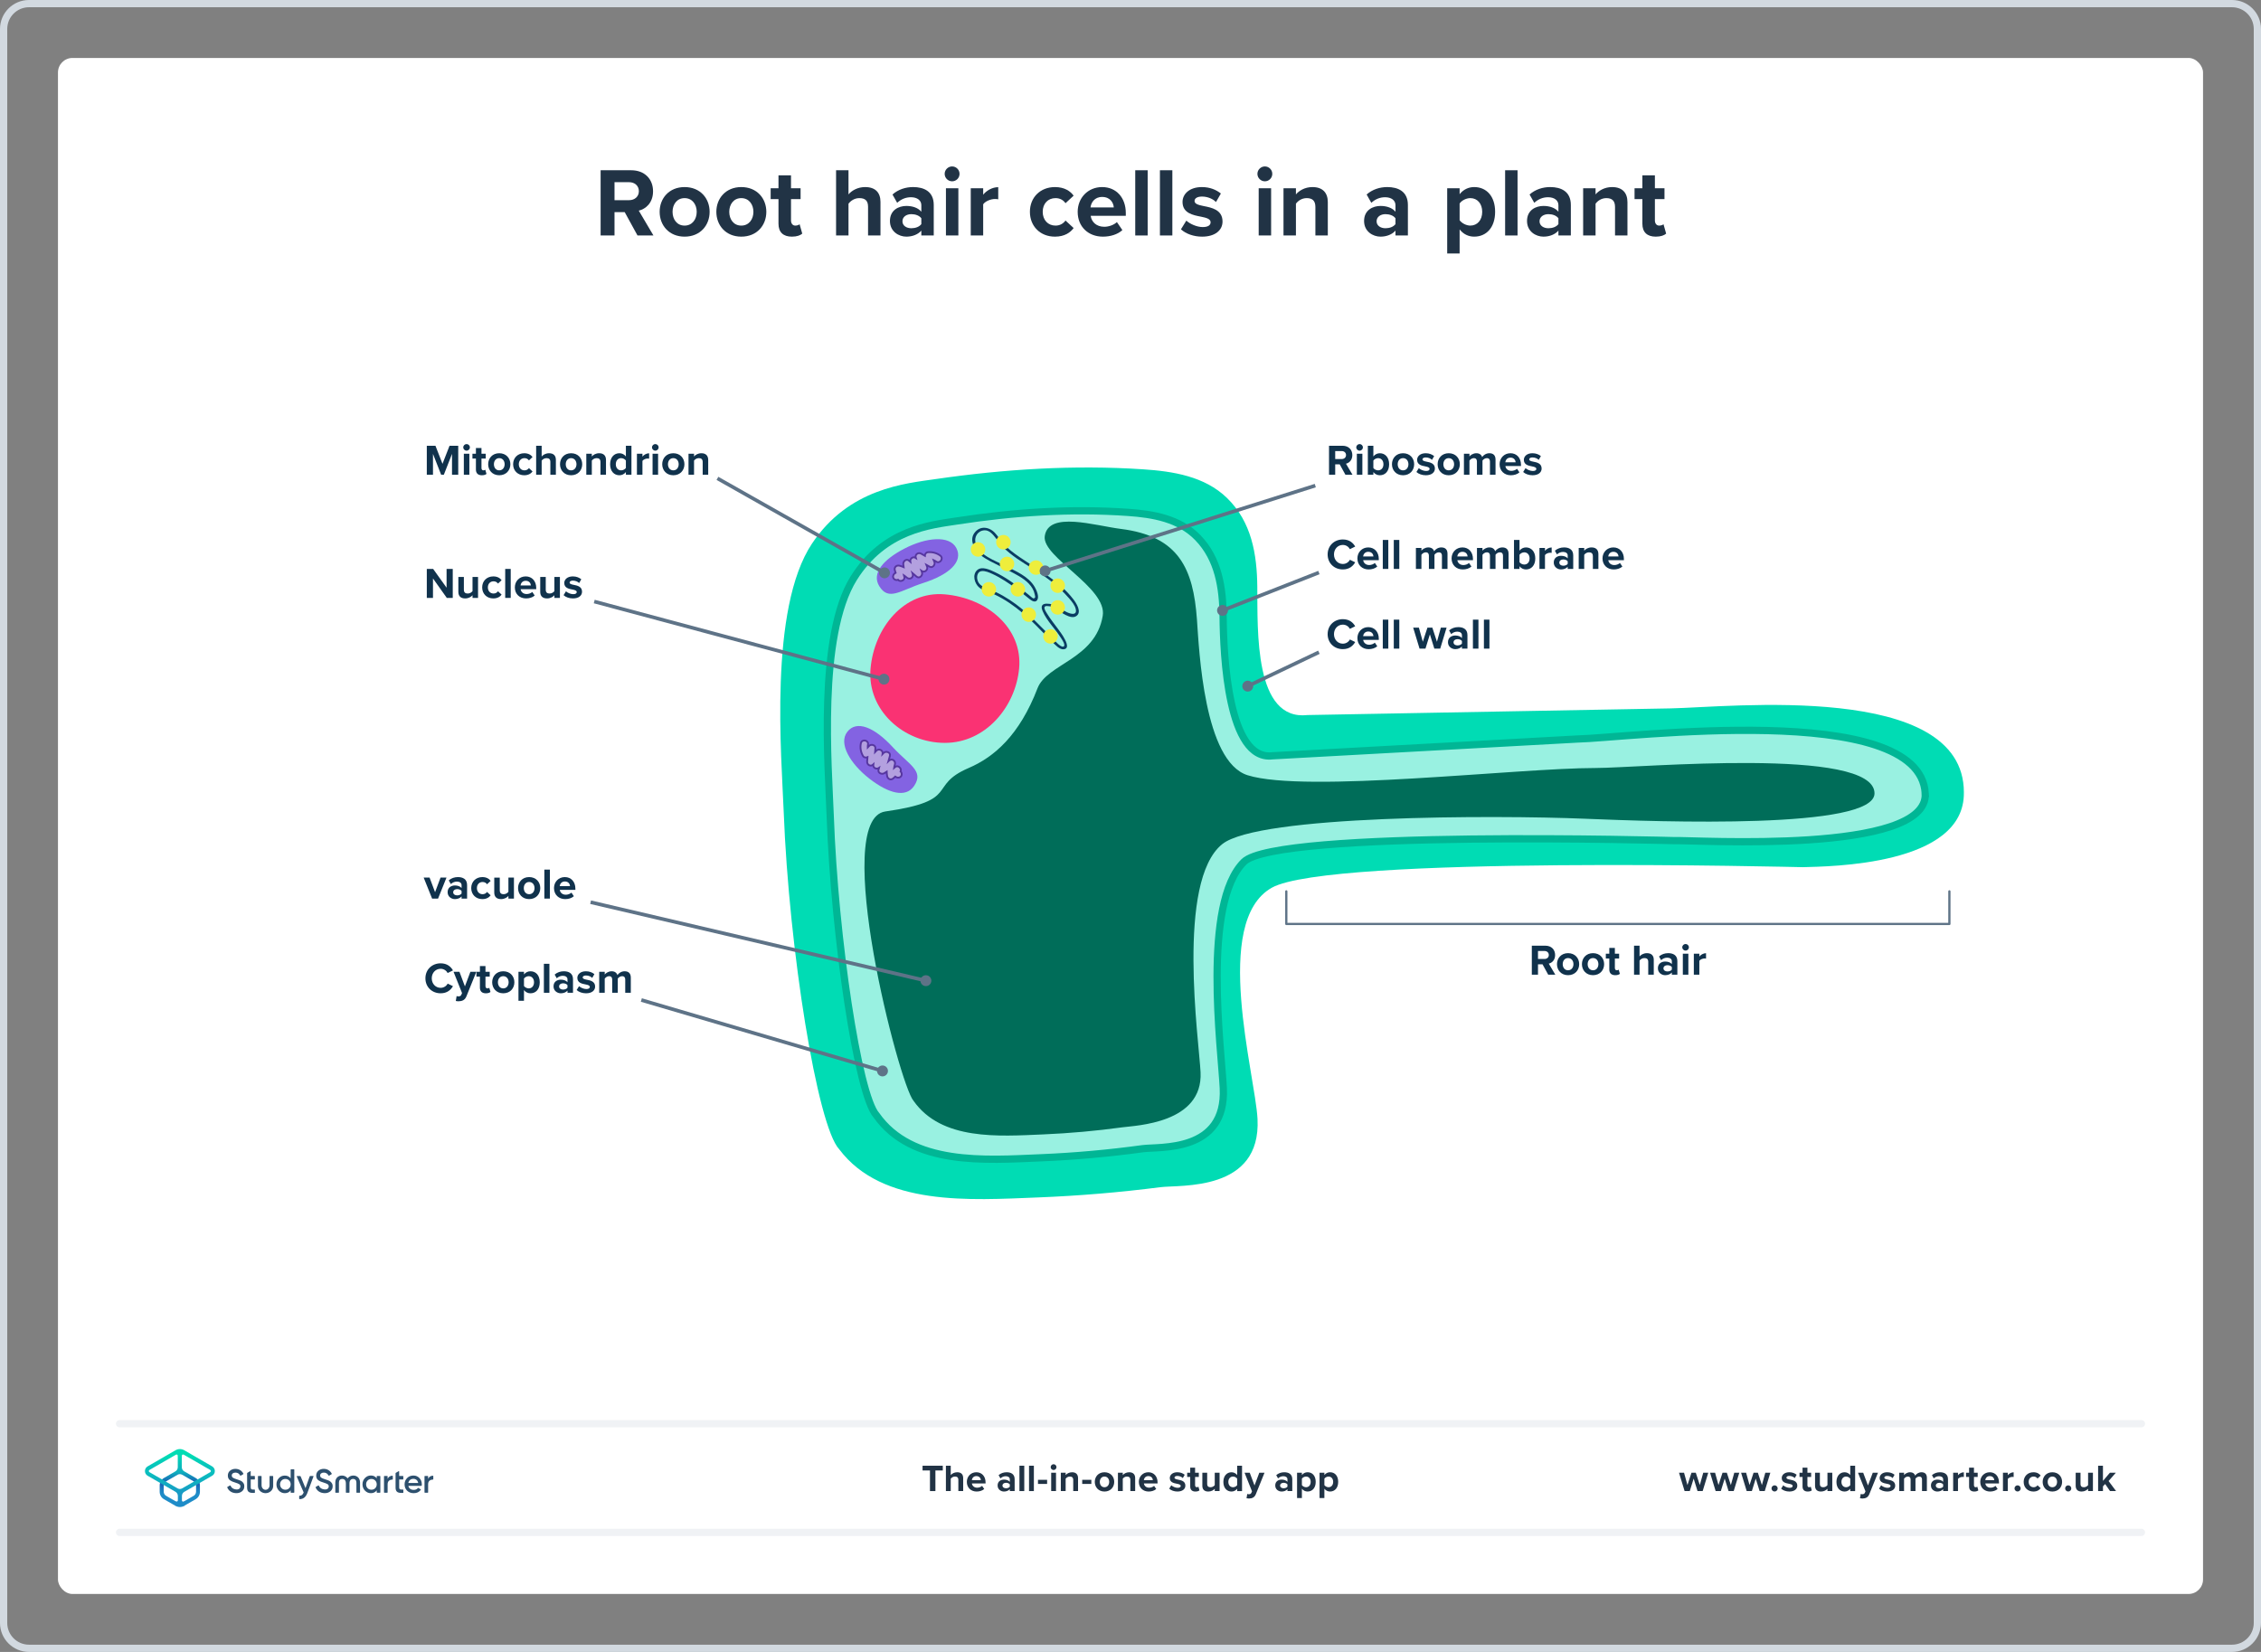
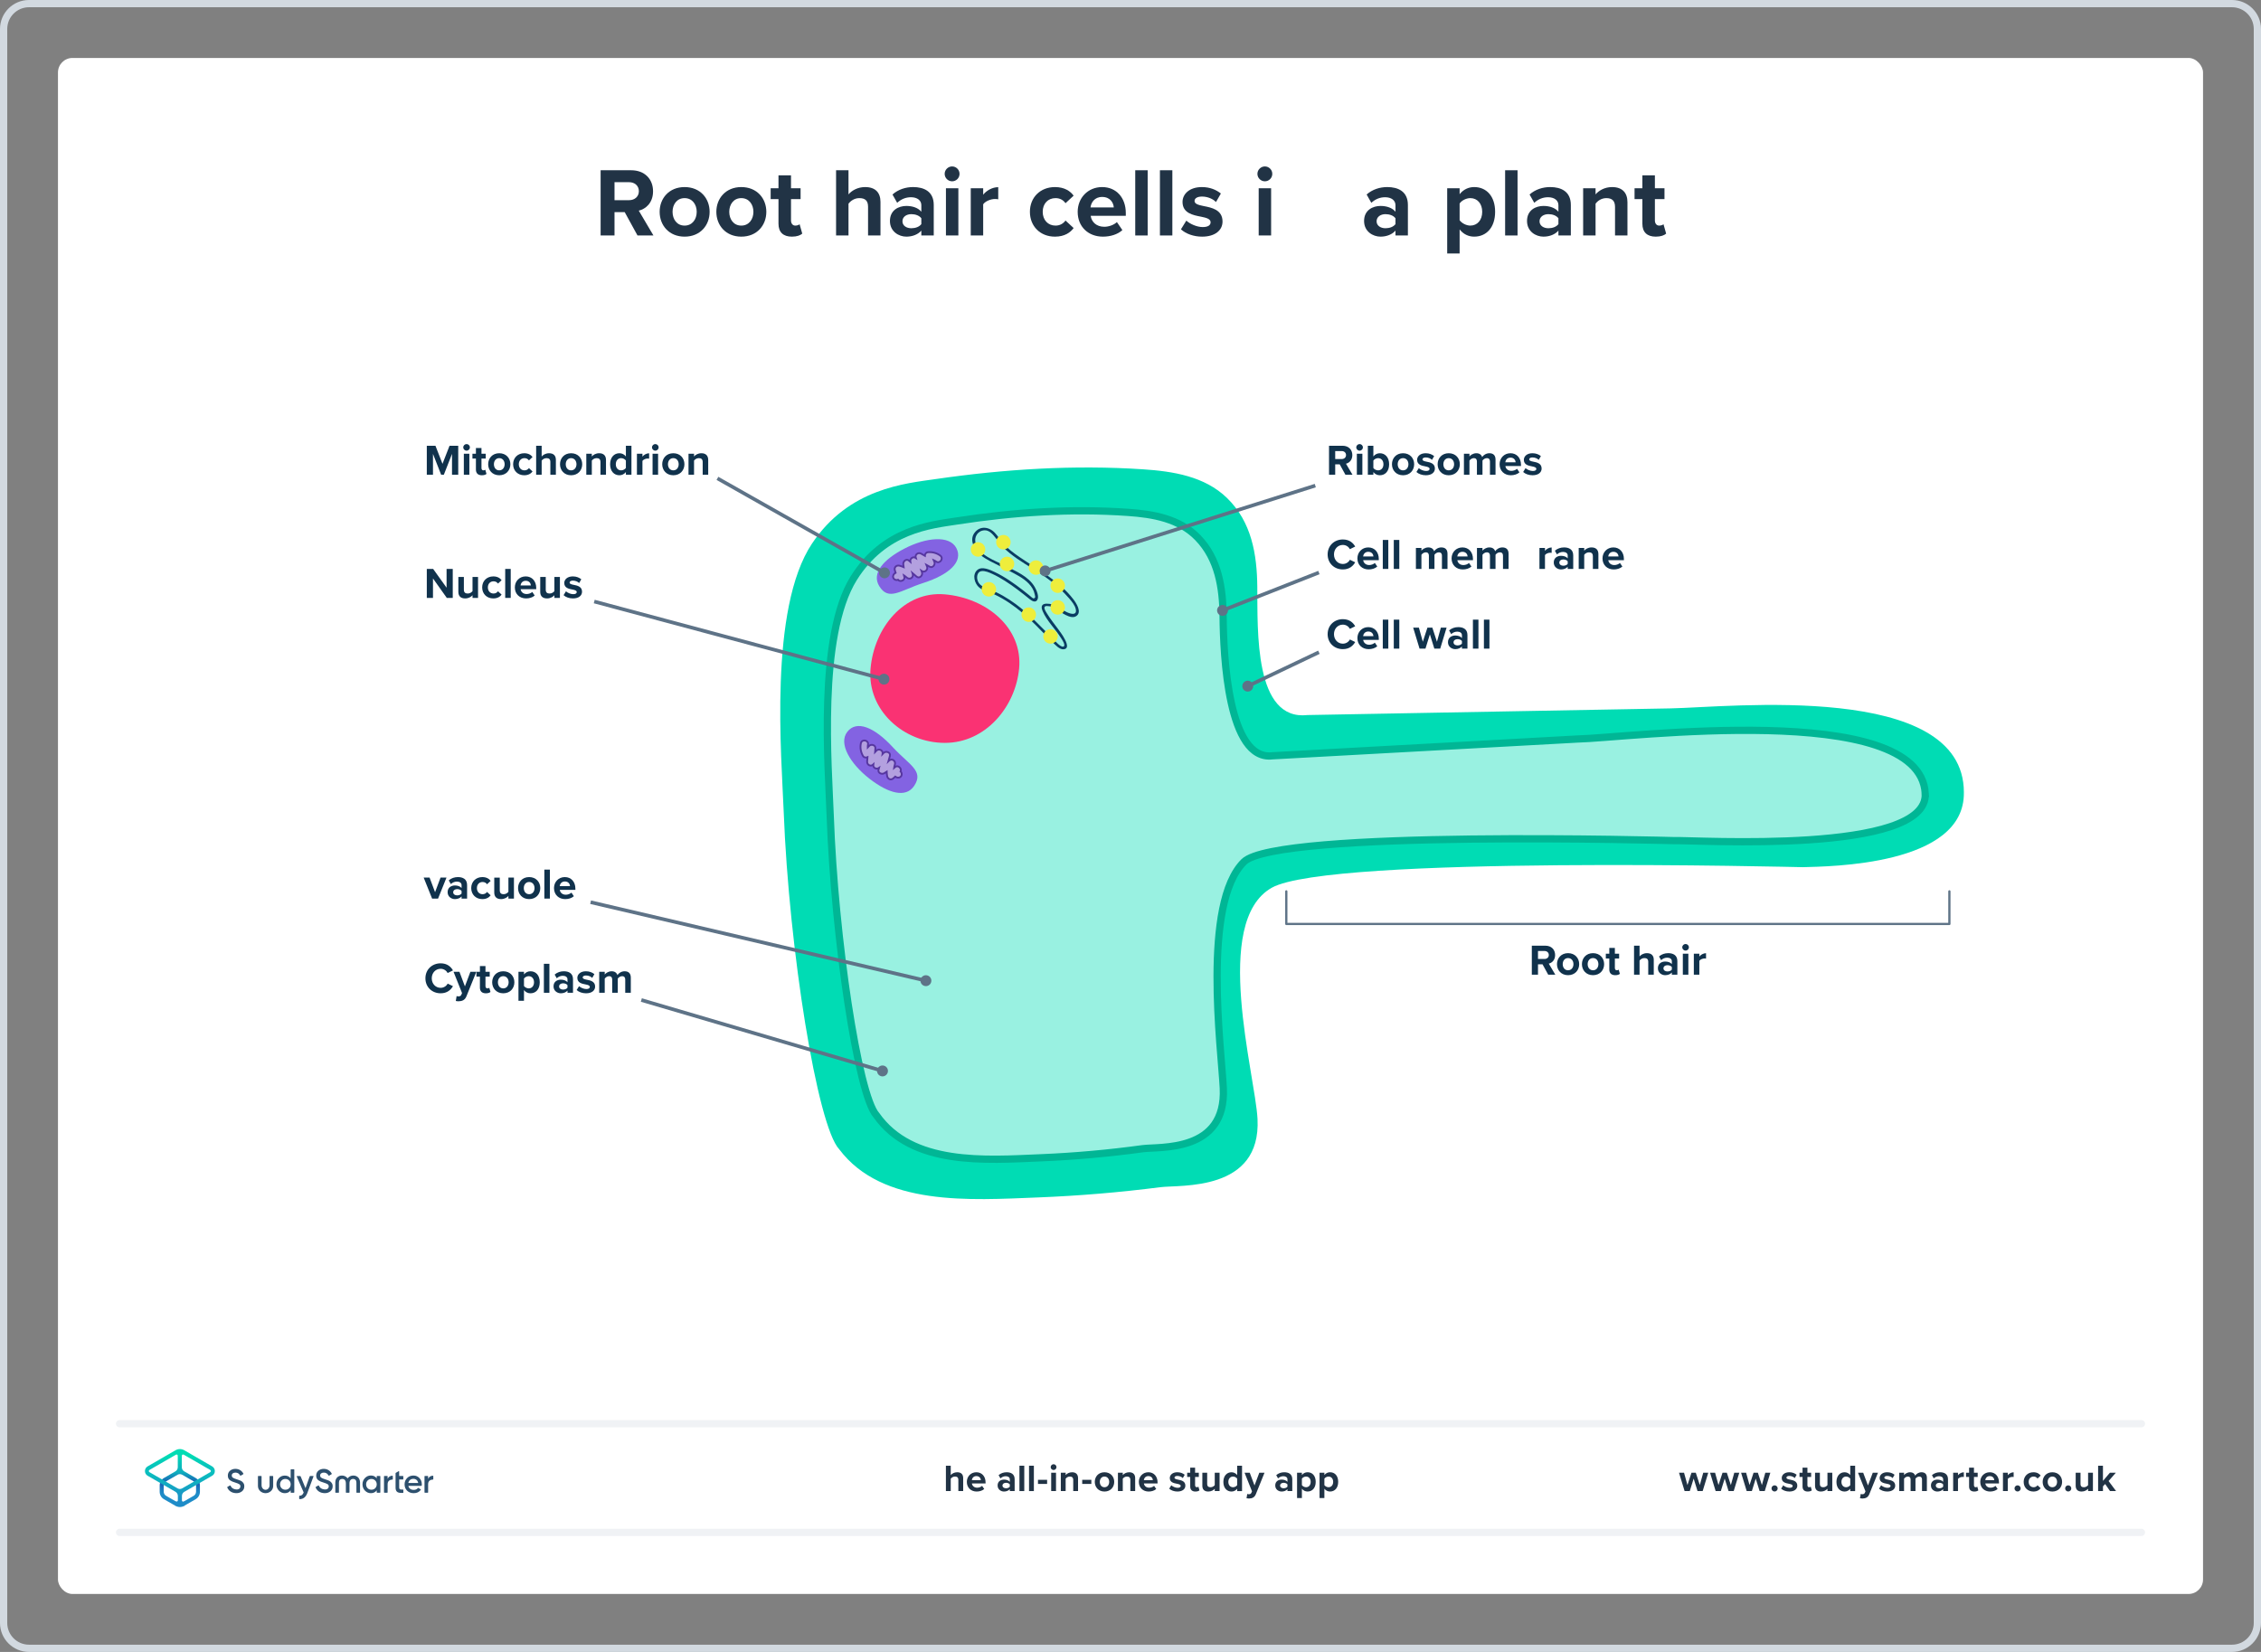
<svg xmlns="http://www.w3.org/2000/svg" viewBox="0 0 624 456">
  <rect x="0" y="0" width="624" height="456" fill="#808080" stroke="none" />
  <defs>
    <style>.cls-1,.cls-2,.cls-3,.cls-4{fill:none;}.cls-5{fill:url(#linear-gradient);}.cls-6{fill:#fa3273;}.cls-7{fill:#00dcb4;}.cls-8{fill:#006d59;}.cls-9{fill:#eeee3c;}.cls-10{fill:#fff;}.cls-11{fill:#d2d9e0;}.cls-12{fill:#10324c;}.cls-13{fill:#213345;}.cls-14{fill:#0a3c63;}.cls-15{fill:#2d506e;}.cls-16{fill:#5e7387;}.cls-17{fill:#8363e2;}.cls-18{fill:#99f1e1;stroke:#00b695;}.cls-18,.cls-19,.cls-3,.cls-4{stroke-miterlimit:10;}.cls-18,.cls-3{stroke-width:2px;}.cls-19{fill:#b3a0df;stroke:#56369f;stroke-width:.5px;}.cls-2{stroke-linejoin:round;stroke-width:.619px;}.cls-2,.cls-3{stroke-linecap:round;}.cls-2,.cls-4{stroke:#5e7387;}.cls-3{stroke:#f0f2f5;}.cls-20{fill:url(#linear-gradient-2);}</style>
    <linearGradient id="linear-gradient" x1="49.625" y1="-6345.857" x2="49.625" y2="-6333.211" gradientTransform="translate(0 -5931.386) scale(1 -1)" gradientUnits="userSpaceOnUse">
      <stop offset="0" stop-color="#1e8cc8" />
      <stop offset=".153" stop-color="#1e8cc8" />
      <stop offset=".225" stop-color="#1d84c4" />
      <stop offset=".336" stop-color="#1b6ebb" />
      <stop offset=".4" stop-color="#195fb4" />
      <stop offset=".46" stop-color="#176fb6" />
      <stop offset=".576" stop-color="#1298bb" />
      <stop offset=".634" stop-color="#0fafbe" />
      <stop offset=".74" stop-color="#0cb7bc" />
      <stop offset=".903" stop-color="#05ccb8" />
      <stop offset="1" stop-color="#00dcb4" />
    </linearGradient>
    <linearGradient id="linear-gradient-2" x1="49.647" y1="-6345.884" x2="49.647" y2="-6333.296" gradientTransform="translate(0 -5931.386) scale(1 -1)" gradientUnits="userSpaceOnUse">
      <stop offset="0" stop-color="#1e8cc8" />
      <stop offset=".624" stop-color="#0abebe" />
      <stop offset=".758" stop-color="#08c3bc" />
      <stop offset=".91" stop-color="#04d0b8" />
      <stop offset="1" stop-color="#00dcb4" />
    </linearGradient>
  </defs>
  <g id="Template">
    <rect class="cls-10" x="16" y="16" width="592" height="424" rx="4" ry="4" />
    <path class="cls-11" d="M616,2c3.308,0,6,2.692,6,6V448c0,3.308-2.692,6-6,6H8c-3.308,0-6-2.692-6-6V8c0-3.308,2.692-6,6-6H616m0-2H8C3.582,0,0,3.582,0,8V448c0,4.418,3.582,8,8,8H616c4.418,0,8-3.582,8-8V8c0-4.418-3.582-8-8-8h0Z" />
  </g>
  <g id="Branding">
    <g>
      <g>
        <g>
          <path class="cls-13" d="M468.491,411.598l-1.07-3.454-1.071,3.454h-1.428l-1.543-5.07h1.386l.944,3.412,1.113-3.412h1.187l1.112,3.412,.945-3.412h1.386l-1.544,5.07h-1.417Z" />
          <path class="cls-13" d="M477.059,411.598l-1.07-3.454-1.071,3.454h-1.428l-1.543-5.07h1.386l.945,3.412,1.112-3.412h1.187l1.112,3.412,.945-3.412h1.386l-1.543,5.07h-1.418Z" />
          <path class="cls-13" d="M485.625,411.598l-1.07-3.454-1.071,3.454h-1.428l-1.543-5.07h1.386l.945,3.412,1.112-3.412h1.187l1.112,3.412,.945-3.412h1.386l-1.543,5.07h-1.418Z" />
          <path class="cls-13" d="M489.76,410.013c.462,0,.851,.388,.851,.851,0,.461-.389,.85-.851,.85s-.851-.389-.851-.85c0-.463,.389-.851,.851-.851Z" />
          <path class="cls-13" d="M492.142,410.002c.367,.347,1.123,.693,1.753,.693,.578,0,.851-.2,.851-.515,0-.357-.44-.483-1.019-.599-.871-.168-1.994-.378-1.994-1.585,0-.851,.745-1.596,2.078-1.596,.861,0,1.543,.294,2.037,.692l-.525,.914c-.305-.326-.882-.588-1.501-.588-.483,0-.798,.178-.798,.472,0,.315,.398,.431,.966,.546,.871,.168,2.036,.399,2.036,1.659,0,.935-.787,1.627-2.193,1.627-.882,0-1.732-.294-2.268-.787l.577-.935Z" />
          <path class="cls-13" d="M497.473,410.338v-2.646h-.84v-1.165h.84v-1.386h1.344v1.386h1.029v1.165h-1.029v2.288c0,.315,.168,.557,.462,.557,.199,0,.389-.073,.462-.146l.283,1.008c-.199,.178-.557,.325-1.112,.325-.935,0-1.438-.483-1.438-1.386Z" />
          <path class="cls-13" d="M504.348,411.598v-.641c-.347,.389-.955,.767-1.785,.767-1.112,0-1.638-.608-1.638-1.596v-3.601h1.333v3.076c0,.703,.368,.934,.935,.934,.515,0,.924-.283,1.155-.577v-3.433h1.333v5.07h-1.333Z" />
          <path class="cls-13" d="M510.643,411.598v-.641c-.398,.494-.955,.767-1.565,.767-1.28,0-2.246-.966-2.246-2.656,0-1.658,.955-2.666,2.246-2.666,.599,0,1.166,.263,1.565,.776v-2.582h1.344v7.002h-1.344Zm0-3.433c-.231-.336-.703-.577-1.154-.577-.756,0-1.281,.598-1.281,1.48,0,.872,.525,1.47,1.281,1.47,.451,0,.924-.241,1.154-.577v-1.795Z" />
          <path class="cls-13" d="M513.527,412.385c.115,.053,.294,.084,.42,.084,.346,0,.577-.094,.703-.367l.19-.431-2.059-5.144h1.428l1.323,3.527,1.323-3.527h1.438l-2.383,5.899c-.378,.956-1.05,1.208-1.921,1.228-.157,0-.493-.031-.661-.073l.199-1.197Z" />
          <path class="cls-13" d="M519.16,410.002c.367,.347,1.123,.693,1.753,.693,.577,0,.851-.2,.851-.515,0-.357-.441-.483-1.019-.599-.871-.168-1.994-.378-1.994-1.585,0-.851,.745-1.596,2.078-1.596,.861,0,1.544,.294,2.037,.692l-.525,.914c-.304-.326-.882-.588-1.501-.588-.482,0-.798,.178-.798,.472,0,.315,.399,.431,.966,.546,.871,.168,2.037,.399,2.037,1.659,0,.935-.788,1.627-2.194,1.627-.882,0-1.732-.294-2.268-.787l.577-.935Z" />
          <path class="cls-13" d="M530.445,411.598v-3.202c0-.472-.209-.808-.756-.808-.472,0-.86,.315-1.049,.588v3.422h-1.344v-3.202c0-.472-.211-.808-.756-.808-.463,0-.851,.315-1.051,.598v3.412h-1.333v-5.07h1.333v.661c.211-.305,.883-.787,1.659-.787,.745,0,1.218,.347,1.407,.924,.293-.462,.965-.924,1.742-.924,.935,0,1.49,.493,1.49,1.532v3.664h-1.344Z" />
          <path class="cls-13" d="M536.281,411.598v-.525c-.347,.41-.945,.651-1.606,.651-.809,0-1.764-.546-1.764-1.68,0-1.187,.955-1.616,1.764-1.616,.672,0,1.27,.209,1.606,.619v-.703c0-.515-.441-.851-1.113-.851-.546,0-1.05,.199-1.48,.599l-.504-.893c.62-.546,1.418-.798,2.216-.798,1.154,0,2.215,.462,2.215,1.921v3.275h-1.333Zm0-1.848c-.221-.294-.641-.441-1.071-.441-.524,0-.955,.284-.955,.767,0,.473,.431,.745,.955,.745,.431,0,.851-.146,1.071-.44v-.63Z" />
          <path class="cls-13" d="M539.04,411.598v-5.07h1.333v.692c.357-.451,.987-.808,1.617-.808v1.301c-.095-.021-.221-.031-.367-.031-.441,0-1.029,.242-1.25,.567v3.349h-1.333Z" />
          <path class="cls-13" d="M543.438,410.338v-2.646h-.84v-1.165h.84v-1.386h1.344v1.386h1.028v1.165h-1.028v2.288c0,.315,.168,.557,.462,.557,.199,0,.389-.073,.462-.146l.283,1.008c-.199,.178-.556,.325-1.112,.325-.935,0-1.438-.483-1.438-1.386Z" />
          <path class="cls-13" d="M549.143,406.401c1.512,0,2.541,1.134,2.541,2.792v.294h-3.769c.084,.641,.599,1.176,1.459,1.176,.473,0,1.028-.189,1.355-.504l.588,.861c-.515,.472-1.302,.703-2.09,.703-1.543,0-2.708-1.039-2.708-2.667,0-1.469,1.081-2.655,2.624-2.655Zm-1.249,2.184h2.499c-.031-.483-.367-1.124-1.25-1.124-.829,0-1.185,.62-1.249,1.124Z" />
          <path class="cls-13" d="M552.784,411.598v-5.07h1.333v.692c.357-.451,.987-.808,1.617-.808v1.301c-.095-.021-.221-.031-.367-.031-.441,0-1.029,.242-1.25,.567v3.349h-1.333Z" />
          <path class="cls-13" d="M556.821,410.013c.462,0,.851,.388,.851,.851,0,.461-.389,.85-.851,.85s-.851-.389-.851-.85c0-.463,.389-.851,.851-.851Z" />
          <path class="cls-13" d="M561.19,406.401c1.039,0,1.669,.451,2.005,.924l-.871,.808c-.241-.346-.609-.545-1.07-.545-.809,0-1.376,.588-1.376,1.469,0,.883,.567,1.48,1.376,1.48,.461,0,.829-.21,1.07-.546l.871,.809c-.336,.473-.966,.924-2.005,.924-1.565,0-2.688-1.103-2.688-2.667,0-1.553,1.123-2.655,2.688-2.655Z" />
          <path class="cls-13" d="M563.743,409.057c0-1.438,1.008-2.655,2.677-2.655,1.68,0,2.688,1.218,2.688,2.655,0,1.449-1.008,2.667-2.688,2.667-1.669,0-2.677-1.218-2.677-2.667Zm3.978,0c0-.787-.472-1.469-1.302-1.469-.829,0-1.291,.682-1.291,1.469,0,.799,.462,1.48,1.291,1.48,.83,0,1.302-.682,1.302-1.48Z" />
          <path class="cls-13" d="M570.794,410.013c.462,0,.851,.388,.851,.851,0,.461-.389,.85-.851,.85s-.851-.389-.851-.85c0-.463,.389-.851,.851-.851Z" />
          <path class="cls-13" d="M576.28,411.598v-.641c-.347,.389-.956,.767-1.785,.767-1.112,0-1.638-.608-1.638-1.596v-3.601h1.334v3.076c0,.703,.367,.934,.934,.934,.515,0,.924-.283,1.155-.577v-3.433h1.333v5.07h-1.333Z" />
          <path class="cls-13" d="M582.333,411.598l-1.344-1.953-.608,.651v1.302h-1.334v-7.002h1.334v4.189l1.921-2.257h1.638l-2.006,2.299,2.068,2.772h-1.669Z" />
        </g>
        <line class="cls-3" x1="33" y1="423" x2="591" y2="423" />
        <line class="cls-3" x1="33" y1="393" x2="591" y2="393" />
        <g>
-           <path class="cls-13" d="M256.657,411.598v-5.689h-2.047v-1.312h5.585v1.312h-2.037v5.689h-1.501Z" />
          <path class="cls-13" d="M264.488,411.598v-3.086c0-.704-.368-.924-.945-.924-.515,0-.924,.293-1.154,.598v3.412h-1.334v-7.002h1.334v2.593c.325-.389,.955-.787,1.784-.787,1.112,0,1.648,.608,1.648,1.596v3.601h-1.333Z" />
          <path class="cls-13" d="M269.459,406.401c1.512,0,2.54,1.134,2.54,2.792v.294h-3.769c.084,.641,.598,1.176,1.459,1.176,.473,0,1.029-.189,1.355-.504l.588,.861c-.515,.472-1.302,.703-2.089,.703-1.544,0-2.709-1.039-2.709-2.667,0-1.469,1.081-2.655,2.625-2.655Zm-1.25,2.184h2.499c-.032-.483-.368-1.124-1.249-1.124-.83,0-1.187,.62-1.25,1.124Z" />
          <path class="cls-13" d="M278.694,411.598v-.525c-.347,.41-.945,.651-1.606,.651-.809,0-1.764-.546-1.764-1.68,0-1.187,.955-1.616,1.764-1.616,.672,0,1.27,.209,1.606,.619v-.703c0-.515-.441-.851-1.113-.851-.546,0-1.05,.199-1.48,.599l-.504-.893c.619-.546,1.417-.798,2.215-.798,1.154,0,2.215,.462,2.215,1.921v3.275h-1.333Zm0-1.848c-.221-.294-.641-.441-1.071-.441-.524,0-.955,.284-.955,.767,0,.473,.431,.745,.955,.745,.431,0,.851-.146,1.071-.44v-.63Z" />
          <path class="cls-13" d="M281.349,411.598v-7.002h1.333v7.002h-1.333Z" />
          <path class="cls-13" d="M283.998,411.598v-7.002h1.334v7.002h-1.334Z" />
          <path class="cls-13" d="M286.467,409.624v-1.134h2.519v1.134h-2.519Z" />
          <path class="cls-13" d="M289.973,404.984c0-.441,.368-.799,.799-.799,.44,0,.797,.357,.797,.799,0,.44-.356,.797-.797,.797-.431,0-.799-.356-.799-.797Zm.137,6.613v-5.07h1.334v5.07h-1.334Z" />
          <path class="cls-13" d="M296.193,411.598v-3.065c0-.703-.367-.944-.935-.944-.524,0-.935,.293-1.155,.598v3.412h-1.333v-5.07h1.333v.661c.326-.389,.945-.787,1.774-.787,1.113,0,1.648,.63,1.648,1.616v3.58h-1.333Z" />
          <path class="cls-13" d="M298.674,409.624v-1.134h2.519v1.134h-2.519Z" />
          <path class="cls-13" d="M302.144,409.057c0-1.438,1.008-2.655,2.677-2.655,1.68,0,2.688,1.218,2.688,2.655,0,1.449-1.008,2.667-2.688,2.667-1.669,0-2.677-1.218-2.677-2.667Zm3.978,0c0-.787-.473-1.469-1.302-1.469s-1.291,.682-1.291,1.469c0,.799,.462,1.48,1.291,1.48s1.302-.682,1.302-1.48Z" />
          <path class="cls-13" d="M311.956,411.598v-3.065c0-.703-.368-.944-.935-.944-.525,0-.935,.293-1.154,.598v3.412h-1.334v-5.07h1.334v.661c.325-.389,.944-.787,1.773-.787,1.113,0,1.648,.63,1.648,1.616v3.58h-1.333Z" />
          <path class="cls-13" d="M316.928,406.401c1.512,0,2.54,1.134,2.54,2.792v.294h-3.769c.084,.641,.598,1.176,1.459,1.176,.473,0,1.029-.189,1.355-.504l.588,.861c-.515,.472-1.302,.703-2.089,.703-1.544,0-2.709-1.039-2.709-2.667,0-1.469,1.081-2.655,2.625-2.655Zm-1.25,2.184h2.499c-.032-.483-.368-1.124-1.249-1.124-.83,0-1.187,.62-1.25,1.124Z" />
          <path class="cls-13" d="M323.255,410.002c.367,.347,1.123,.693,1.753,.693,.578,0,.851-.2,.851-.515,0-.357-.44-.483-1.019-.599-.871-.168-1.994-.378-1.994-1.585,0-.851,.745-1.596,2.078-1.596,.861,0,1.543,.294,2.037,.692l-.525,.914c-.305-.326-.882-.588-1.501-.588-.483,0-.798,.178-.798,.472,0,.315,.398,.431,.966,.546,.871,.168,2.036,.399,2.036,1.659,0,.935-.787,1.627-2.193,1.627-.882,0-1.732-.294-2.268-.787l.577-.935Z" />
          <path class="cls-13" d="M328.481,410.338v-2.646h-.84v-1.165h.84v-1.386h1.344v1.386h1.028v1.165h-1.028v2.288c0,.315,.168,.557,.462,.557,.199,0,.389-.073,.462-.146l.283,1.008c-.199,.178-.556,.325-1.112,.325-.935,0-1.438-.483-1.438-1.386Z" />
          <path class="cls-13" d="M335.252,411.598v-.641c-.347,.389-.955,.767-1.785,.767-1.112,0-1.638-.608-1.638-1.596v-3.601h1.333v3.076c0,.703,.368,.934,.935,.934,.515,0,.924-.283,1.155-.577v-3.433h1.333v5.07h-1.333Z" />
          <path class="cls-13" d="M341.44,411.598v-.641c-.398,.494-.955,.767-1.563,.767-1.281,0-2.247-.966-2.247-2.656,0-1.658,.955-2.666,2.247-2.666,.598,0,1.165,.263,1.563,.776v-2.582h1.344v7.002h-1.344Zm0-3.433c-.231-.336-.703-.577-1.154-.577-.756,0-1.281,.598-1.281,1.48,0,.872,.525,1.47,1.281,1.47,.451,0,.924-.241,1.154-.577v-1.795Z" />
          <path class="cls-13" d="M344.222,412.385c.115,.053,.294,.084,.42,.084,.347,0,.577-.094,.703-.367l.189-.431-2.057-5.144h1.428l1.322,3.527,1.322-3.527h1.438l-2.383,5.899c-.378,.956-1.05,1.208-1.921,1.228-.158,0-.494-.031-.662-.073l.2-1.197Z" />
          <path class="cls-13" d="M355.315,411.598v-.525c-.347,.41-.945,.651-1.606,.651-.809,0-1.764-.546-1.764-1.68,0-1.187,.955-1.616,1.764-1.616,.672,0,1.27,.209,1.606,.619v-.703c0-.515-.441-.851-1.113-.851-.546,0-1.05,.199-1.48,.599l-.504-.893c.619-.546,1.417-.798,2.215-.798,1.154,0,2.215,.462,2.215,1.921v3.275h-1.333Zm0-1.848c-.221-.294-.641-.441-1.071-.441-.524,0-.955,.284-.955,.767,0,.473,.431,.745,.955,.745,.431,0,.851-.146,1.071-.44v-.63Z" />
          <path class="cls-13" d="M359.303,413.529h-1.334v-7.002h1.334v.641c.388-.494,.944-.767,1.563-.767,1.302,0,2.247,.966,2.247,2.655,0,1.69-.945,2.667-2.247,2.667-.599,0-1.154-.252-1.563-.776v2.582Zm1.144-5.941c-.431,0-.924,.252-1.144,.577v1.795c.22,.315,.713,.577,1.144,.577,.767,0,1.281-.598,1.281-1.48,0-.871-.515-1.469-1.281-1.469Z" />
          <path class="cls-13" d="M365.508,413.529h-1.334v-7.002h1.334v.641c.388-.494,.944-.767,1.563-.767,1.302,0,2.247,.966,2.247,2.655,0,1.69-.945,2.667-2.247,2.667-.599,0-1.154-.252-1.563-.776v2.582Zm1.144-5.941c-.431,0-.924,.252-1.144,.577v1.795c.22,.315,.713,.577,1.144,.577,.767,0,1.281-.598,1.281-1.48,0-.871-.515-1.469-1.281-1.469Z" />
        </g>
      </g>
      <rect class="cls-1" x="16" y="352" width="592" height="88" />
      <g>
        <g>
          <path class="cls-15" d="M62.758,410.457l.675-.394c.068-.045,.169-.011,.202,.068,.27,.63,.765,.922,1.507,1.012,.81,.09,1.203-.337,1.203-.855,0-.27-.112-.461-.326-.596-.214-.135-.596-.292-1.147-.461-.618-.18-.922-.304-1.361-.596-.416-.292-.63-.72-.63-1.304,0-.573,.202-1.023,.607-1.361,.405-.337,.899-.506,1.473-.506,.99,0,1.765,.495,2.204,1.304,.034,.068,.011,.146-.056,.18l-.652,.382c-.068,.034-.157,.011-.191-.056-.27-.517-.708-.776-1.293-.776-.618,0-1.012,.315-1.012,.81,0,.483,.315,.697,1.304,1.012,.247,.079,.427,.135,.54,.18,.124,.034,.281,.101,.483,.18,.214,.079,.371,.18,.472,.259,.337,.27,.708,.708,.663,1.327,0,.585-.214,1.057-.641,1.394-.416,.337-.967,.54-1.653,.506-1.203-.056-2.001-.63-2.406-1.552-.056-.045-.022-.124,.034-.157Z" />
          <path class="cls-15" d="M80.332,405.588h.776c.068,0,.112,.045,.112,.112v6.24c0,.068-.045,.112-.112,.112h-.776c-.068,0-.112-.045-.112-.112v-.551c-.382,.528-.911,.787-1.619,.787-.641,0-1.169-.236-1.63-.697-.45-.472-.675-1.057-.675-1.732,0-.686,.225-1.259,.675-1.732s.99-.697,1.63-.697c.697,0,1.237,.259,1.619,.776v-2.395c0-.068,.056-.112,.112-.112Zm-1.574,5.633c.416,0,.765-.135,1.046-.416s.416-.641,.416-1.068-.135-.776-.416-1.057-.63-.427-1.046-.427-.765,.135-1.046,.427c-.281,.281-.416,.63-.416,1.057s.135,.776,.416,1.068c.281,.281,.63,.416,1.046,.416Z" />
          <path class="cls-15" d="M85.65,407.432h.787c.068,0,.101,.068,.079,.124l-1.687,4.554c-.427,1.147-1.136,1.72-2.125,1.709-.068,0-.135-.068-.135-.135v-.686c0-.056,.045-.112,.112-.112,.562,0,.888-.304,1.124-.911l-.596-1.372-1.315-3.036c-.022-.056,.022-.124,.079-.124h.821c.079,0,.157,.045,.191,.124l1.327,3.227,1.136-3.216c.034-.09,.112-.146,.202-.146Z" />
          <path class="cls-15" d="M73.293,412.177c-1.068,0-2.103-.787-2.103-1.979v-2.654c0-.068,.045-.112,.112-.112h.776c.068,0,.112,.045,.112,.112v2.44c0,.697,.472,1.259,1.102,1.259s1.102-.562,1.102-1.259v-2.44c0-.068,.045-.112,.112-.112h.776c.068,0,.112,.045,.112,.112v2.654c0,1.181-1.034,1.979-2.103,1.979Z" />
-           <path class="cls-15" d="M70.336,408.287v-.742c0-.068-.045-.112-.112-.112h-1.034v-1.248c0-.068-.079-.112-.135-.079l-.776,.45c-.056,.034-.079,.09-.079,.146v3.913c0,1.034,.439,1.484,1.529,1.484h.506c.068,0,.112-.045,.112-.112v-.697c0-.068-.045-.112-.112-.112h-.349c-.461,0-.686-.101-.686-.562v-2.215h1.034c.045,0,.101-.056,.101-.112Z" />
          <g>
            <path class="cls-15" d="M87.145,410.457l.675-.394c.068-.045,.169-.011,.202,.068,.27,.63,.765,.922,1.507,1.012,.81,.09,1.203-.337,1.203-.855,0-.27-.112-.461-.326-.596-.214-.135-.596-.292-1.147-.461-.618-.18-.922-.304-1.361-.596-.416-.292-.63-.72-.63-1.304,0-.573,.202-1.023,.607-1.361s.899-.506,1.473-.506c.99,0,1.765,.495,2.204,1.304,.034,.068,.011,.146-.056,.18l-.652,.382c-.068,.034-.157,.011-.191-.056-.27-.517-.708-.776-1.293-.776-.618,0-1.012,.315-1.012,.81,0,.483,.315,.697,1.304,1.012,.247,.079,.427,.135,.54,.18,.124,.034,.281,.101,.483,.18,.214,.079,.371,.18,.472,.259,.337,.27,.708,.708,.663,1.327,0,.585-.214,1.057-.641,1.394-.416,.337-.967,.54-1.653,.506-1.203-.056-2.001-.63-2.406-1.552-.045-.045-.022-.124,.034-.157Z" />
            <path class="cls-15" d="M111.308,408.287v-.742c0-.068-.045-.112-.112-.112h-1.034v-1.248c0-.068-.079-.112-.135-.079l-.776,.45c-.056,.034-.079,.09-.079,.146v3.913c0,1.034,.439,1.484,1.529,1.484h.506c.068,0,.112-.045,.112-.112v-.697c0-.068-.045-.112-.112-.112h-.349c-.461,0-.686-.101-.686-.562v-2.215h1.034c.045,0,.101-.056,.101-.112Z" />
            <path class="cls-15" d="M97.501,407.308c-.551,0-1.124,.214-1.563,.776-.439-.562-1.012-.776-1.563-.776-1.057,0-1.833,.731-1.833,1.878v2.755c0,.068,.045,.112,.112,.112h.776c.068,0,.112-.045,.112-.112v-2.687c0-.641,.337-1.012,.899-1.012,.618,0,1.012,.405,1.012,1.226v2.474c0,.068,.045,.112,.112,.112h.776c.068,0,.112-.045,.112-.112v-2.474c0-.81,.394-1.226,1.012-1.226,.551,0,.899,.371,.899,1.012v2.687c0,.068,.045,.112,.112,.112h.776c.068,0,.112-.045,.112-.112v-2.755c-.022-1.147-.798-1.878-1.867-1.878Z" />
            <path class="cls-15" d="M104.079,407.432h.776c.068,0,.112,.045,.112,.112v4.396c0,.068-.045,.112-.112,.112h-.776c-.068,0-.112-.045-.112-.112v-.551c-.382,.528-.911,.787-1.619,.787-.641,0-1.169-.236-1.63-.708-.45-.472-.675-1.057-.675-1.732,0-.686,.225-1.259,.675-1.732,.45-.472,.99-.708,1.63-.708,.708,0,1.237,.259,1.619,.776v-.54c0-.045,.056-.101,.112-.101Zm-1.574,3.789c.416,0,.765-.135,1.046-.416s.416-.641,.416-1.068-.135-.776-.416-1.057-.63-.427-1.046-.427-.765,.135-1.046,.427c-.281,.281-.416,.63-.416,1.057s.135,.776,.416,1.068c.281,.281,.63,.416,1.046,.416Z" />
            <path class="cls-15" d="M106.991,408.208c.236-.54,.675-.832,1.304-.855,.068,0,.112,.045,.112,.112v.843c0,.068-.045,.112-.112,.112-.337,0-.63,.09-.888,.281-.281,.202-.427,.551-.427,1.012v2.226c0,.068-.045,.112-.112,.112h-.776c-.068,0-.112-.045-.112-.112v-4.396c0-.068,.045-.112,.112-.112h.776c.068,0,.112,.045,.112,.112v.663h.011Z" />
            <path class="cls-15" d="M118.167,408.208c.236-.54,.675-.832,1.304-.855,.068,0,.112,.045,.112,.112v.843c0,.068-.045,.112-.112,.112-.337,0-.63,.09-.888,.281-.281,.202-.427,.551-.427,1.012v2.226c0,.068-.045,.112-.112,.112h-.776c-.068,0-.112-.045-.112-.112v-4.396c0-.068,.045-.112,.112-.112h.776c.068,0,.112,.045,.112,.112v.663h.011Z" />
            <path class="cls-15" d="M112.703,410.176c.146,.708,.708,1.091,1.484,1.091,.495,0,.866-.169,1.136-.495,.034-.045,.101-.056,.146-.034l.63,.371c.056,.034,.079,.112,.034,.157-.45,.607-1.102,.911-1.956,.911-.753,0-1.361-.236-1.821-.686-.461-.461-.697-1.046-.697-1.743s.236-1.271,.686-1.732c.45-.472,1.046-.708,1.754-.708,.675,0,1.226,.236,1.664,.708,.439,.472,.652,1.057,.652,1.732,0,.079-.011,.191-.022,.315-.011,.056-.056,.101-.112,.101h-3.575v.011Zm2.71-.821c-.135-.753-.663-1.136-1.327-1.136-.742,0-1.259,.439-1.394,1.136h2.721Z" />
          </g>
        </g>
        <g>
          <path class="cls-5" d="M50.209,415.112l.517-.641,2.732-1.574c.405-.236,.652-.663,.652-1.136v-1.709c0-.112-.011-.236-.045-.349l-.337-.573c-.079-.079-.18-.157-.281-.214l-3.148-1.821c-.202-.112-.427-.18-.652-.18s-.461,.056-.652,.18l-3.148,1.821c-.101,.056-.191,.135-.281,.214l-.337,.573c-.034,.112-.045,.225-.045,.349v1.709c0,.472,.247,.899,.652,1.136l2.732,1.574,.461,.708-.54,.528-3.238-1.867c-.731-.416-1.181-1.203-1.181-2.046v-1.765c0-.281,.056-.562,.146-.832v-.011l.371-.652,.011-.011c.18-.225,.394-.405,.641-.54l3.171-1.833c.405-.236,.652-.663,.652-1.136v-3.182l.528-.618,.585,.618v3.171c0,.472,.247,.899,.652,1.136l3.171,1.833c.247,.146,.461,.326,.641,.54l.011,.011,.371,.652,.011,.022c.101,.27,.146,.551,.146,.832v1.765c0,.843-.45,1.63-1.181,2.046l-3.238,1.867-.551-.596Z" />
          <path class="cls-20" d="M49.647,416c-.416,0-.821-.112-1.181-.315l-.034-.022,.045-1.259,.079,.045c.056,.034,.112,.045,.18,.045,.169,0,.349-.135,.349-.349v-1.214c0-.472-.247-.899-.652-1.136l-7.691-4.43c-.461-.27-.742-.753-.742-1.293s.281-1.023,.742-1.293l7.724-4.464c.36-.202,.765-.315,1.181-.315s.821,.112,1.181,.315l7.724,4.464c.461,.27,.742,.753,.742,1.293s-.281,1.023-.742,1.293l-7.691,4.441c-.405,.236-.652,.663-.652,1.136v1.214c0,.101,.034,.191,.101,.259,.068,.068,.157,.101,.247,.101,.056,0,.124-.011,.18-.045l.079-.045,.045,1.259-.034,.022c-.36,.18-.765,.292-1.181,.292Zm-.911-14.493c-.056,0-.124,.011-.18,.045l-7.309,4.216c-.112,.068-.18,.18-.18,.304s.068,.236,.18,.304l7.736,4.464c.202,.112,.427,.18,.652,.18s.461-.056,.652-.18l7.736-4.464c.112-.068,.18-.18,.18-.304s-.068-.236-.18-.304l-7.309-4.216c-.056-.034-.112-.045-.18-.045-.169,0-.349,.135-.349,.349v.056h-1.113v-.056c.022-.214-.169-.349-.337-.349Z" />
        </g>
      </g>
    </g>
  </g>
  <g id="Heading">
    <g>
      <path class="cls-13" d="M175.94,65l-3.536-6.451h-2.808v6.451h-3.833v-18.004h8.422c3.752,0,6.047,2.456,6.047,5.803,0,3.186-1.998,4.887-3.941,5.346l4.049,6.856h-4.399Zm-2.321-14.711h-4.022v4.967h4.022c1.538,0,2.699-.973,2.699-2.483,0-1.512-1.161-2.483-2.699-2.483Z" />
      <path class="cls-13" d="M182.053,58.468c0-3.698,2.591-6.829,6.883-6.829,4.318,0,6.91,3.131,6.91,6.829,0,3.726-2.592,6.856-6.91,6.856-4.292,0-6.883-3.131-6.883-6.856Zm10.229,0c0-2.024-1.215-3.778-3.347-3.778s-3.32,1.754-3.32,3.778c0,2.052,1.188,3.806,3.32,3.806s3.347-1.754,3.347-3.806Z" />
      <path class="cls-13" d="M197.701,58.468c0-3.698,2.592-6.829,6.884-6.829,4.318,0,6.91,3.131,6.91,6.829,0,3.726-2.592,6.856-6.91,6.856-4.292,0-6.884-3.131-6.884-6.856Zm10.23,0c0-2.024-1.215-3.778-3.347-3.778s-3.32,1.754-3.32,3.778c0,2.052,1.188,3.806,3.32,3.806s3.347-1.754,3.347-3.806Z" />
      <path class="cls-13" d="M214.849,61.761v-6.802h-2.159v-2.996h2.159v-3.563h3.455v3.563h2.646v2.996h-2.646v5.885c0,.809,.433,1.43,1.188,1.43,.513,0,.998-.189,1.188-.377l.729,2.591c-.513,.458-1.431,.837-2.861,.837-2.402,0-3.698-1.242-3.698-3.563Z" />
      <path class="cls-13" d="M239.57,65v-7.936c0-1.809-.945-2.375-2.43-2.375-1.322,0-2.375,.755-2.969,1.538v8.773h-3.429v-18.004h3.429v6.667c.837-.999,2.456-2.024,4.589-2.024,2.861,0,4.237,1.565,4.237,4.104v9.258h-3.428Z" />
      <path class="cls-13" d="M254.272,65v-1.35c-.891,1.053-2.43,1.674-4.13,1.674-2.078,0-4.534-1.404-4.534-4.319,0-3.05,2.456-4.157,4.534-4.157,1.728,0,3.267,.541,4.13,1.594v-1.809c0-1.323-1.134-2.188-2.861-2.188-1.403,0-2.699,.514-3.806,1.539l-1.296-2.295c1.593-1.402,3.644-2.051,5.695-2.051,2.97,0,5.695,1.188,5.695,4.939v8.422h-3.428Zm0-4.751c-.566-.755-1.647-1.134-2.753-1.134-1.35,0-2.456,.729-2.456,1.971,0,1.215,1.106,1.916,2.456,1.916,1.106,0,2.187-.377,2.753-1.133v-1.62Z" />
      <path class="cls-13" d="M260.713,47.994c0-1.133,.944-2.051,2.052-2.051,1.134,0,2.051,.918,2.051,2.051,0,1.135-.917,2.052-2.051,2.052-1.107,0-2.052-.917-2.052-2.052Zm.351,17.006v-13.037h3.429v13.037h-3.429Z" />
      <path class="cls-13" d="M267.912,65v-13.037h3.429v1.781c.917-1.16,2.537-2.078,4.156-2.078v3.347c-.242-.054-.566-.081-.944-.081-1.134,0-2.646,.621-3.212,1.457v8.611h-3.429Z" />
      <path class="cls-13" d="M291.148,51.639c2.672,0,4.291,1.16,5.155,2.375l-2.24,2.078c-.621-.891-1.565-1.402-2.754-1.402-2.078,0-3.536,1.511-3.536,3.778s1.458,3.806,3.536,3.806c1.188,0,2.133-.539,2.754-1.403l2.24,2.079c-.864,1.214-2.483,2.375-5.155,2.375-4.022,0-6.91-2.834-6.91-6.856,0-3.995,2.888-6.829,6.91-6.829Z" />
      <path class="cls-13" d="M304.172,51.639c3.887,0,6.532,2.915,6.532,7.18v.756h-9.69c.216,1.647,1.538,3.023,3.752,3.023,1.215,0,2.646-.486,3.481-1.296l1.512,2.214c-1.322,1.215-3.347,1.809-5.371,1.809-3.968,0-6.964-2.672-6.964-6.856,0-3.778,2.779-6.829,6.748-6.829Zm-3.213,5.614h6.425c-.081-1.241-.945-2.888-3.212-2.888-2.133,0-3.051,1.592-3.213,2.888Z" />
      <path class="cls-13" d="M313.308,65v-18.004h3.429v18.004h-3.429Z" />
      <path class="cls-13" d="M320.121,65v-18.004h3.429v18.004h-3.429Z" />
      <path class="cls-13" d="M327.411,60.897c.944,.892,2.888,1.782,4.508,1.782,1.484,0,2.187-.513,2.187-1.323,0-.918-1.134-1.241-2.619-1.538-2.24-.432-5.128-.972-5.128-4.075,0-2.188,1.916-4.104,5.345-4.104,2.213,0,3.968,.756,5.236,1.781l-1.35,2.349c-.783-.837-2.268-1.512-3.86-1.512-1.241,0-2.052,.459-2.052,1.215,0,.81,1.026,1.106,2.483,1.403,2.241,.432,5.237,1.025,5.237,4.266,0,2.402-2.024,4.184-5.642,4.184-2.268,0-4.454-.756-5.831-2.025l1.485-2.402Z" />
      <path class="cls-13" d="M347.028,47.994c0-1.133,.944-2.051,2.052-2.051,1.134,0,2.051,.918,2.051,2.051,0,1.135-.917,2.052-2.051,2.052-1.107,0-2.052-.917-2.052-2.052Zm.351,17.006v-13.037h3.429v13.037h-3.429Z" />
-       <path class="cls-13" d="M363.027,65v-7.882c0-1.809-.944-2.429-2.402-2.429-1.35,0-2.402,.755-2.969,1.538v8.773h-3.429v-13.037h3.429v1.7c.837-.999,2.429-2.024,4.561-2.024,2.861,0,4.238,1.619,4.238,4.156v9.205h-3.429Z" />
      <path class="cls-13" d="M385.129,65v-1.35c-.891,1.053-2.43,1.674-4.13,1.674-2.078,0-4.534-1.404-4.534-4.319,0-3.05,2.456-4.157,4.534-4.157,1.728,0,3.267,.541,4.13,1.594v-1.809c0-1.323-1.134-2.188-2.861-2.188-1.403,0-2.699,.514-3.806,1.539l-1.296-2.295c1.593-1.402,3.644-2.051,5.695-2.051,2.97,0,5.695,1.188,5.695,4.939v8.422h-3.428Zm0-4.751c-.566-.755-1.647-1.134-2.753-1.134-1.35,0-2.456,.729-2.456,1.971,0,1.215,1.106,1.916,2.456,1.916,1.106,0,2.187-.377,2.753-1.133v-1.62Z" />
      <path class="cls-13" d="M402.832,69.967h-3.429v-18.004h3.429v1.647c.998-1.27,2.429-1.971,4.021-1.971,3.348,0,5.776,2.483,5.776,6.829s-2.429,6.856-5.776,6.856c-1.538,0-2.969-.648-4.021-1.998v6.641Zm2.942-15.277c-1.107,0-2.376,.646-2.942,1.484v4.615c.566,.81,1.835,1.484,2.942,1.484,1.97,0,3.293-1.538,3.293-3.806,0-2.24-1.323-3.778-3.293-3.778Z" />
      <path class="cls-13" d="M415.39,65v-18.004h3.429v18.004h-3.429Z" />
      <path class="cls-13" d="M430.099,65v-1.35c-.891,1.053-2.43,1.674-4.13,1.674-2.078,0-4.535-1.404-4.535-4.319,0-3.05,2.457-4.157,4.535-4.157,1.728,0,3.267,.541,4.13,1.594v-1.809c0-1.323-1.134-2.188-2.861-2.188-1.403,0-2.699,.514-3.806,1.539l-1.296-2.295c1.593-1.402,3.644-2.051,5.695-2.051,2.97,0,5.696,1.188,5.696,4.939v8.422h-3.429Zm0-4.751c-.566-.755-1.647-1.134-2.753-1.134-1.35,0-2.457,.729-2.457,1.971,0,1.215,1.107,1.916,2.457,1.916,1.106,0,2.187-.377,2.753-1.133v-1.62Z" />
      <path class="cls-13" d="M445.722,65v-7.882c0-1.809-.944-2.429-2.402-2.429-1.35,0-2.402,.755-2.969,1.538v8.773h-3.429v-13.037h3.429v1.7c.837-.999,2.429-2.024,4.561-2.024,2.861,0,4.238,1.619,4.238,4.156v9.205h-3.429Z" />
      <path class="cls-13" d="M453.269,61.761v-6.802h-2.159v-2.996h2.159v-3.563h3.455v3.563h2.646v2.996h-2.646v5.885c0,.809,.433,1.43,1.188,1.43,.513,0,.998-.189,1.188-.377l.729,2.591c-.513,.458-1.431,.837-2.861,.837-2.402,0-3.698-1.242-3.698-3.563Z" />
    </g>
  </g>
  <g id="Artwork_bounds">
    <path class="cls-7" d="M542,218.717c0-30.717-64.736-23.472-80.889-23.175l-100.24,1.839c-14.767,1.666-13.767-23.334-13.876-35.359-.082-9.059-1.583-17.975-8.374-24.572-6.178-6.001-14.944-7.358-23.162-7.903-19.064-1.263-38.223-.053-57.106,2.678-8.499,1.23-24.061,2.539-34.249,17.821-12,18-8.39,59.005-7.813,74.092,1.452,37.908,9.268,86.748,15.328,93.119,11.89,15.795,36.116,14.023,54.87,13.283,11.273-.445,22.523-1.389,33.713-2.823,5.585-.715,27.901,1.329,26.852-18.867-.636-12.243-12.706-54.437,3.945-63.804,16-9,146.203-5.659,146.588-5.671,7.133-.224,44.746-.375,44.408-20.645,.001-.004,.004-.008,.004-.013Z" />
    <path class="cls-18" d="M531.336,219c-1.527-25.955-82.6-15.263-96-15l-84.159,4.63c-12.251,1.476-13.526-27.745-13.616-38.403-.068-8.029-1.313-15.932-6.947-21.779-5.125-5.319-12.397-6.522-19.215-7.004-15.815-1.119-31.71-.047-47.375,2.374-7.051,1.09-19.961,2.251-28.413,15.796-9.955,15.954-6.961,52.298-6.481,65.671,1.204,33.599,7.689,76.888,12.716,82.535,9.864,13.999,29.962,12.429,45.52,11.773,9.352-.394,18.685-1.231,27.968-2.502,4.633-.634,23.147,1.178,22.276-16.723-.528-10.851-5.922-50.932,5.692-62.455,9.037-8.966,118.379-5.856,118.698-5.867,5.917-.199,70.336,3.954,69.336-13.046Z" />
-     <path class="cls-8" d="M517.336,219c0-13-65-7-77-7-21.513,0-80,7-96,2-12.073-3.773-13.402-34.625-14-43-1-14-5-23-21-25-7.224-.903-20-5-21,2-.831,5.819,17.299,14.204,16,22-2,12-15.387,13.205-18,20-5,13-12,19-19,22-11.517,4.936-2,9-23,12-15.111,2.159,3.833,75.422,7.782,79.87,7.748,11.027,23.534,9.79,35.754,9.274,7.345-.31,14.676-.97,21.968-1.971,3.639-.499,22.18-1.072,21.497-15.173-.414-8.548-6.807-52.754,6-63,10-8,75.145-8.022,100-7,21.036,.865,80,3,80-7Z" />
+     <path class="cls-8" d="M517.336,219Z" />
    <path class="cls-6" d="M281.257,184.565c-1,10.5-9.178,20.5-20.5,20.5s-21.5-9-20.5-20.5c.981-11.279,9.221-21.481,20.5-20.5,11.5,1,21.573,9.229,20.5,20.5Z" />
    <g>
      <path class="cls-17" d="M246.421,206.279c4.487,4.877,8.651,6.493,5.876,10.652-2.299,3.446-7.139,2.069-12.369-2.002-5.23-4.071-8.623-9.661-6.079-12.93,2.544-3.269,7.415-1.325,12.572,4.279Z" />
      <path class="cls-19" d="M247.059,211.717c-.102,.083-.198,.172-.298,.256,.043-.297,.103-.592,.2-.881,.359-1.071-.821-1.907-1.665-1.079-.03,.03-.066,.053-.097,.083l.397-1.407c.293-1.04-1.112-1.49-1.745-.836-.095,.098-.19,.196-.285,.294,.004-.023,.008-.045,.012-.068,.184-1.013-1.074-1.556-1.745-.835-.108,.115-.215,.231-.323,.347,.023-.36,.064-.718,.083-1.078,.048-.908-1.245-1.189-1.761-.577-.109,.129-.228,.247-.342,.37-.007-.25,.006-.501,.059-.752,.265-1.263-1.7-1.637-1.964-.378-.259,1.236-.025,2.439,.598,3.527,.226,.395,.817,.513,1.226,.325-.033,.378-.051,.758-.09,1.136-.099,.962,.977,1.559,1.69,.879-.152,.938,.898,1.422,1.589,.931-.045,.158-.089,.316-.134,.474-.26,.922,.871,1.399,1.553,1.01,.239-.136,.47-.281,.697-.432,.009,.4,.04,.8,.119,1.203,.171,.873,1.105,1.227,1.761,.577,.152-.15,.32-.282,.475-.427,.111,.086,.234,.158,.371,.209,.505,.19,1.086,.047,1.334-.47,.176-.369,.08-.877-.229-1.163,.408-.795-.688-1.889-1.486-1.237Z" />
    </g>
    <g>
      <path class="cls-17" d="M254.79,160.931c-6.311,2.022-9.527,5.121-12.135,.855-2.16-3.534,1.123-7.348,7.014-10.383s12.39-3.764,14.287-.082c1.897,3.682-1.913,7.285-9.166,9.609Z" />
      <path class="cls-19" d="M249.587,159.225c-.033-.127-.073-.252-.107-.379,.252,.164,.494,.342,.716,.551,.821,.776,2.075,.056,1.679-1.058-.014-.04-.02-.082-.034-.123l1.11,.952c.82,.703,1.819-.383,1.492-1.232-.049-.127-.098-.255-.147-.382,.019,.013,.037,.026,.056,.04,.842,.593,1.863-.32,1.492-1.233-.059-.146-.119-.292-.179-.439,.317,.172,.625,.36,.944,.528,.804,.425,1.602-.63,1.263-1.355-.071-.154-.128-.31-.192-.466,.23,.099,.452,.216,.658,.37,1.035,.771,2.2-.855,1.169-1.624-1.012-.754-2.203-1.047-3.451-.94-.454,.039-.809,.525-.81,.977-.329-.189-.666-.365-.993-.559-.831-.494-1.825,.231-1.508,1.164-.788-.532-1.668,.217-1.512,1.05-.124-.107-.249-.214-.374-.321-.727-.624-1.636,.203-1.569,.985,.023,.274,.058,.545,.099,.814-.366-.16-.743-.3-1.142-.398-.864-.211-1.577,.487-1.263,1.355,.073,.201,.121,.409,.188,.611-.124,.065-.242,.146-.346,.248-.385,.379-.499,.966-.134,1.408,.26,.315,.762,.441,1.152,.281,.551,.704,2.003,.17,1.747-.829Z" />
    </g>
    <path class="cls-14" d="M291.498,168.168c1.275,.738,3.904,2.889,5.478,1.93,1.753-1.068,.05-3.634-.755-4.68-3.944-5.122-9.65-8.08-14.869-11.662-1.601-1.099-3.226-2.304-4.51-3.774-.814-.932-1.437-2.016-2.291-2.917-1.586-1.671-4.114-2.024-5.629,.049-1.504,2.059,.096,4.834,1.792,6.18,1.494,1.186,3.295,1.974,4.98,2.844,1.868,.964,3.786,1.87,5.595,2.941,1.881,1.114,3.813,2.708,4.271,4.968,.033,.16,.198,.763,.109,.886-.388,.54-.809,.056-1.073-.161-.223-.182-.44-.371-.662-.554-.548-.452-1.105-.893-1.668-1.326-2.411-1.857-4.951-3.663-7.71-4.971-1.281-.607-3.556-1.711-4.854-.564-1.46,1.291-.736,3.762,.569,4.84,1.16,.959,2.838,1.258,4.183,1.888,1.438,.674,2.815,1.474,4.133,2.36,2.578,1.732,4.914,3.794,7.125,5.968,1.647,1.62,3.198,3.338,4.861,4.941,.697,.672,1.811,1.941,2.903,1.883,2.744-.146-.936-4.882-1.423-5.545-1.031-1.403-2.136-2.767-3.049-4.252-.396-.645-1.453-2.157-.077-2.156,.968,.001,1.996,.424,2.89,.744,.455,.163,.651-.561,.199-.723-1.511-.541-5.601-1.704-4.262,1.398,1.183,2.741,3.524,4.935,5.096,7.451,.222,.355,1.392,2.047,.645,2.329-.769,.29-2.396-1.659-2.818-2.079-3.354-3.337-6.52-6.822-10.346-9.645-2.261-1.668-4.705-3.1-7.334-4.104-1.438-.549-2.993-1.07-3.294-2.793-.16-.912,.137-2.072,1.173-2.212,1.005-.136,2.157,.394,3.045,.798,1.178,.536,2.303,1.19,3.397,1.879,2.414,1.52,4.639,3.268,6.851,5.063,.557,.452,1.565,1.082,2.095,.231,.59-.948-.19-2.684-.67-3.53-1.726-3.041-5.337-4.442-8.292-5.967-2.756-1.423-7.084-2.81-8.041-6.119-.496-1.714,.489-3.469,2.366-3.617,1.38-.109,2.393,1.126,3.153,2.113,.667,.865,1.263,1.772,2.04,2.546,1.166,1.162,2.471,2.181,3.818,3.124,2.83,1.98,5.894,3.609,8.658,5.686,2.075,1.559,4.08,3.354,5.77,5.326,.72,.84,1.609,1.887,1.836,3.008,.366,1.803-1.458,1.279-2.473,.791-.888-.427-1.705-.972-2.556-1.464-.419-.242-.797,.406-.379,.648h0Z" />
    <g>
      <circle class="cls-9" cx="289.918" cy="175.67" r="2" />
      <circle class="cls-9" cx="283.918" cy="169.67" r="2" />
-       <circle class="cls-9" cx="280.918" cy="162.67" r="2" />
      <circle class="cls-9" cx="272.918" cy="162.67" r="2" />
      <circle class="cls-9" cx="291.918" cy="167.67" r="2" />
      <circle class="cls-9" cx="291.918" cy="161.67" r="2" />
      <circle class="cls-9" cx="285.918" cy="156.67" r="2" />
      <circle class="cls-9" cx="277.918" cy="155.67" r="2" />
      <circle class="cls-9" cx="269.918" cy="151.67" r="2" />
      <circle class="cls-9" cx="276.918" cy="149.67" r="2" />
    </g>
    <g>
      <path class="cls-12" d="M371.313,131.047l-1.571-2.866h-1.248v2.866h-1.703v-8h3.742c1.667,0,2.687,1.092,2.687,2.579,0,1.415-.888,2.171-1.752,2.375l1.799,3.046h-1.955Zm-1.031-6.536h-1.787v2.206h1.787c.684,0,1.199-.432,1.199-1.103,0-.672-.516-1.103-1.199-1.103Z" />
      <path class="cls-12" d="M374.312,123.491c0-.504,.42-.912,.912-.912,.503,0,.912,.408,.912,.912s-.408,.911-.912,.911c-.492,0-.912-.407-.912-.911Zm.156,7.556v-5.793h1.523v5.793h-1.523Z" />
      <path class="cls-12" d="M377.502,131.047v-8h1.523v2.951c.456-.588,1.103-.888,1.787-.888,1.475,0,2.566,1.151,2.566,3.046,0,1.932-1.103,3.034-2.566,3.034-.696,0-1.331-.311-1.787-.875v.731h-1.523Zm1.523-1.859c.252,.372,.815,.648,1.307,.648,.888,0,1.475-.672,1.475-1.68,0-1.007-.587-1.69-1.475-1.69-.492,0-1.055,.287-1.307,.671v2.051Z" />
      <path class="cls-12" d="M384.158,128.144c0-1.644,1.151-3.034,3.058-3.034,1.919,0,3.07,1.391,3.07,3.034,0,1.655-1.151,3.046-3.07,3.046-1.907,0-3.058-1.391-3.058-3.046Zm4.545,0c0-.899-.54-1.679-1.487-1.679-.947,0-1.475,.779-1.475,1.679,0,.911,.528,1.691,1.475,1.691,.948,0,1.487-.78,1.487-1.691Z" />
      <path class="cls-12" d="M391.57,129.224c.419,.397,1.283,.792,2.003,.792,.66,0,.971-.229,.971-.588,0-.408-.503-.552-1.163-.684-.996-.191-2.279-.432-2.279-1.81,0-.972,.852-1.823,2.374-1.823,.983,0,1.763,.336,2.327,.791l-.6,1.044c-.348-.372-1.007-.672-1.715-.672-.552,0-.912,.204-.912,.54,0,.359,.456,.491,1.103,.623,.995,.192,2.327,.456,2.327,1.895,0,1.067-.899,1.858-2.507,1.858-1.007,0-1.978-.335-2.59-.899l.66-1.067Z" />
      <path class="cls-12" d="M396.764,128.144c0-1.644,1.151-3.034,3.058-3.034,1.919,0,3.07,1.391,3.07,3.034,0,1.655-1.151,3.046-3.07,3.046-1.907,0-3.058-1.391-3.058-3.046Zm4.545,0c0-.899-.54-1.679-1.487-1.679-.947,0-1.475,.779-1.475,1.679,0,.911,.528,1.691,1.475,1.691,.948,0,1.487-.78,1.487-1.691Z" />
      <path class="cls-12" d="M411.204,131.047v-3.658c0-.539-.24-.923-.863-.923-.54,0-.983,.359-1.199,.671v3.91h-1.535v-3.658c0-.539-.24-.923-.864-.923-.528,0-.971,.359-1.199,.684v3.897h-1.523v-5.793h1.523v.756c.24-.348,1.007-.899,1.895-.899,.852,0,1.391,.396,1.607,1.056,.336-.528,1.103-1.056,1.991-1.056,1.067,0,1.703,.564,1.703,1.751v4.186h-1.535Z" />
      <path class="cls-12" d="M416.865,125.11c1.727,0,2.902,1.295,2.902,3.19v.335h-4.306c.096,.732,.684,1.344,1.667,1.344,.54,0,1.175-.216,1.547-.576l.671,.984c-.588,.539-1.487,.803-2.387,.803-1.763,0-3.094-1.187-3.094-3.046,0-1.679,1.235-3.034,2.998-3.034Zm-1.427,2.494h2.854c-.036-.552-.42-1.283-1.427-1.283-.948,0-1.355,.708-1.427,1.283Z" />
      <path class="cls-12" d="M421.027,129.224c.419,.397,1.283,.792,2.003,.792,.66,0,.971-.229,.971-.588,0-.408-.503-.552-1.163-.684-.996-.191-2.279-.432-2.279-1.81,0-.972,.852-1.823,2.374-1.823,.983,0,1.763,.336,2.327,.791l-.6,1.044c-.348-.372-1.007-.672-1.715-.672-.552,0-.912,.204-.912,.54,0,.359,.456,.491,1.103,.623,.995,.192,2.327,.456,2.327,1.895,0,1.067-.899,1.858-2.507,1.858-1.007,0-1.978-.335-2.59-.899l.66-1.067Z" />
    </g>
    <g>
      <path class="cls-12" d="M366.408,175.053c0-2.458,1.859-4.138,4.198-4.138,1.823,0,2.842,.96,3.406,1.955l-1.463,.72c-.336-.647-1.055-1.163-1.943-1.163-1.391,0-2.447,1.115-2.447,2.626,0,1.512,1.056,2.627,2.447,2.627,.888,0,1.607-.504,1.943-1.163l1.463,.707c-.576,.996-1.583,1.967-3.406,1.967-2.339,0-4.198-1.679-4.198-4.138Z" />
      <path class="cls-12" d="M377.622,173.11c1.727,0,2.902,1.295,2.902,3.19v.335h-4.306c.096,.732,.684,1.344,1.667,1.344,.54,0,1.175-.216,1.547-.576l.671,.984c-.588,.539-1.487,.803-2.387,.803-1.763,0-3.094-1.187-3.094-3.046,0-1.679,1.235-3.034,2.998-3.034Zm-1.427,2.494h2.854c-.036-.552-.42-1.283-1.427-1.283-.948,0-1.355,.708-1.427,1.283Z" />
      <path class="cls-12" d="M381.628,179.047v-8h1.523v8h-1.523Z" />
      <path class="cls-12" d="M384.662,179.047v-8h1.523v8h-1.523Z" />
      <path class="cls-12" d="M395.852,179.047l-1.223-3.946-1.224,3.946h-1.631l-1.763-5.793h1.583l1.08,3.898,1.272-3.898h1.355l1.272,3.898,1.079-3.898h1.583l-1.763,5.793h-1.619Z" />
      <path class="cls-12" d="M403.469,179.047v-.6c-.396,.468-1.08,.743-1.835,.743-.924,0-2.015-.623-2.015-1.919,0-1.355,1.091-1.847,2.015-1.847,.768,0,1.451,.24,1.835,.708v-.804c0-.588-.504-.972-1.272-.972-.624,0-1.199,.228-1.691,.684l-.576-1.02c.708-.623,1.619-.911,2.53-.911,1.319,0,2.531,.527,2.531,2.194v3.742h-1.523Zm0-2.111c-.252-.335-.732-.503-1.224-.503-.6,0-1.091,.323-1.091,.875,0,.54,.492,.852,1.091,.852,.492,0,.972-.168,1.224-.504v-.72Z" />
      <path class="cls-12" d="M406.503,179.047v-8h1.523v8h-1.523Z" />
      <path class="cls-12" d="M409.537,179.047v-8h1.523v8h-1.523Z" />
    </g>
    <g>
      <path class="cls-12" d="M427.279,269.047l-1.571-2.866h-1.247v2.866h-1.703v-8h3.742c1.667,0,2.687,1.092,2.687,2.579,0,1.415-.888,2.171-1.751,2.375l1.799,3.046h-1.955Zm-1.031-6.536h-1.787v2.206h1.787c.684,0,1.199-.432,1.199-1.103,0-.672-.516-1.103-1.199-1.103Z" />
      <path class="cls-12" d="M429.702,266.144c0-1.644,1.151-3.034,3.058-3.034,1.919,0,3.07,1.391,3.07,3.034,0,1.655-1.151,3.046-3.07,3.046-1.907,0-3.058-1.391-3.058-3.046Zm4.545,0c0-.899-.54-1.679-1.487-1.679-.947,0-1.475,.779-1.475,1.679,0,.911,.528,1.691,1.475,1.691,.948,0,1.487-.78,1.487-1.691Z" />
      <path class="cls-12" d="M436.586,266.144c0-1.644,1.151-3.034,3.058-3.034,1.919,0,3.07,1.391,3.07,3.034,0,1.655-1.151,3.046-3.07,3.046-1.907,0-3.058-1.391-3.058-3.046Zm4.545,0c0-.899-.54-1.679-1.487-1.679-.947,0-1.475,.779-1.475,1.679,0,.911,.528,1.691,1.475,1.691,.948,0,1.487-.78,1.487-1.691Z" />
      <path class="cls-12" d="M444.143,267.607v-3.022h-.96v-1.331h.96v-1.583h1.535v1.583h1.175v1.331h-1.175v2.615c0,.359,.191,.636,.527,.636,.228,0,.444-.084,.528-.168l.324,1.151c-.228,.203-.636,.371-1.271,.371-1.068,0-1.643-.552-1.643-1.583Z" />
      <path class="cls-12" d="M454.889,269.047v-3.526c0-.804-.419-1.055-1.079-1.055-.588,0-1.056,.335-1.319,.684v3.897h-1.523v-8h1.523v2.963c.372-.444,1.091-.899,2.039-.899,1.271,0,1.883,.695,1.883,1.823v4.113h-1.523Z" />
      <path class="cls-12" d="M461.402,269.047v-.6c-.396,.468-1.08,.743-1.835,.743-.923,0-2.015-.623-2.015-1.919,0-1.355,1.091-1.847,2.015-1.847,.768,0,1.452,.24,1.835,.708v-.804c0-.588-.504-.972-1.272-.972-.624,0-1.199,.228-1.691,.684l-.576-1.02c.708-.623,1.619-.911,2.53-.911,1.319,0,2.531,.527,2.531,2.194v3.742h-1.523Zm0-2.111c-.252-.335-.732-.503-1.224-.503-.6,0-1.091,.323-1.091,.875,0,.54,.492,.852,1.091,.852,.492,0,.972-.168,1.224-.504v-.72Z" />
      <path class="cls-12" d="M464.28,261.491c0-.504,.42-.912,.912-.912,.503,0,.912,.408,.912,.912s-.408,.911-.912,.911c-.492,0-.912-.407-.912-.911Zm.156,7.556v-5.793h1.523v5.793h-1.523Z" />
      <path class="cls-12" d="M467.47,269.047v-5.793h1.523v.792c.408-.516,1.127-.924,1.847-.924v1.487c-.108-.024-.252-.036-.42-.036-.504,0-1.175,.276-1.427,.647v3.826h-1.523Z" />
    </g>
    <g>
      <path class="cls-12" d="M119.255,248.047l-2.327-5.793h1.631l1.511,4.03,1.511-4.03h1.643l-2.327,5.793h-1.643Z" />
      <path class="cls-12" d="M127.387,248.047v-.6c-.396,.468-1.08,.743-1.835,.743-.924,0-2.015-.623-2.015-1.919,0-1.355,1.091-1.847,2.015-1.847,.768,0,1.451,.24,1.835,.708v-.804c0-.588-.504-.972-1.272-.972-.624,0-1.199,.228-1.691,.684l-.576-1.02c.708-.623,1.619-.911,2.53-.911,1.319,0,2.531,.527,2.531,2.194v3.742h-1.523Zm0-2.111c-.252-.335-.732-.503-1.224-.503-.6,0-1.091,.323-1.091,.875,0,.54,.492,.852,1.091,.852,.492,0,.972-.168,1.224-.504v-.72Z" />
      <path class="cls-12" d="M133.12,242.11c1.188,0,1.907,.516,2.291,1.056l-.995,.923c-.276-.396-.696-.623-1.224-.623-.923,0-1.571,.671-1.571,1.679s.647,1.691,1.571,1.691c.528,0,.948-.24,1.224-.624l.995,.924c-.384,.539-1.103,1.055-2.291,1.055-1.787,0-3.07-1.259-3.07-3.046,0-1.775,1.283-3.034,3.07-3.034Z" />
      <path class="cls-12" d="M140.316,248.047v-.731c-.396,.443-1.091,.875-2.039,.875-1.271,0-1.871-.695-1.871-1.822v-4.114h1.523v3.515c0,.803,.42,1.067,1.067,1.067,.587,0,1.055-.324,1.319-.66v-3.922h1.523v5.793h-1.523Z" />
      <path class="cls-12" d="M142.978,245.144c0-1.644,1.151-3.034,3.058-3.034,1.919,0,3.07,1.391,3.07,3.034,0,1.655-1.151,3.046-3.07,3.046-1.907,0-3.058-1.391-3.058-3.046Zm4.545,0c0-.899-.54-1.679-1.487-1.679-.947,0-1.475,.779-1.475,1.679,0,.911,.528,1.691,1.475,1.691,.948,0,1.487-.78,1.487-1.691Z" />
      <path class="cls-12" d="M150.234,248.047v-8h1.523v8h-1.523Z" />
      <path class="cls-12" d="M155.895,242.11c1.727,0,2.902,1.295,2.902,3.19v.335h-4.306c.096,.732,.684,1.344,1.667,1.344,.54,0,1.175-.216,1.547-.576l.671,.984c-.588,.539-1.487,.803-2.387,.803-1.763,0-3.094-1.187-3.094-3.046,0-1.679,1.235-3.034,2.998-3.034Zm-1.427,2.494h2.854c-.036-.552-.42-1.283-1.427-1.283-.948,0-1.355,.708-1.427,1.283Z" />
    </g>
    <g>
      <line class="cls-4" x1="288.362" y1="157.616" x2="363" y2="134.046" />
      <path class="cls-16" d="M288.887,159.028c-.792,.25-1.637-.189-1.887-.981-.25-.792,.189-1.637,.981-1.887,.792-.25,1.637,.19,1.887,.981,.25,.792-.189,1.637-.981,1.887Z" />
    </g>
    <g>
      <line class="cls-4" x1="344.29" y1="189.432" x2="364" y2="180.046" />
      <path class="cls-16" d="M345.004,190.758c-.75,.357-1.647,.039-2.004-.711s-.039-1.647,.711-2.004c.75-.357,1.647-.039,2.004,.711,.357,.75,.039,1.647-.711,2.004Z" />
    </g>
    <g>
      <path class="cls-12" d="M366.408,153.053c0-2.458,1.859-4.138,4.198-4.138,1.823,0,2.842,.96,3.406,1.955l-1.463,.72c-.336-.647-1.055-1.163-1.943-1.163-1.391,0-2.447,1.115-2.447,2.626,0,1.512,1.056,2.627,2.447,2.627,.888,0,1.607-.504,1.943-1.163l1.463,.707c-.576,.996-1.583,1.967-3.406,1.967-2.339,0-4.198-1.679-4.198-4.138Z" />
      <path class="cls-12" d="M377.622,151.11c1.727,0,2.902,1.295,2.902,3.19v.335h-4.306c.096,.732,.684,1.344,1.667,1.344,.54,0,1.175-.216,1.547-.576l.671,.984c-.588,.539-1.487,.803-2.387,.803-1.763,0-3.094-1.187-3.094-3.046,0-1.679,1.235-3.034,2.998-3.034Zm-1.427,2.494h2.854c-.036-.552-.42-1.283-1.427-1.283-.948,0-1.355,.708-1.427,1.283Z" />
      <path class="cls-12" d="M381.628,157.047v-8h1.523v8h-1.523Z" />
      <path class="cls-12" d="M384.662,157.047v-8h1.523v8h-1.523Z" />
      <path class="cls-12" d="M397.951,157.047v-3.658c0-.539-.24-.923-.863-.923-.54,0-.983,.359-1.199,.671v3.91h-1.535v-3.658c0-.539-.24-.923-.864-.923-.528,0-.971,.359-1.199,.684v3.897h-1.523v-5.793h1.523v.756c.24-.348,1.007-.899,1.895-.899,.852,0,1.391,.396,1.607,1.056,.336-.528,1.103-1.056,1.991-1.056,1.067,0,1.703,.564,1.703,1.751v4.186h-1.535Z" />
      <path class="cls-12" d="M403.612,151.11c1.727,0,2.902,1.295,2.902,3.19v.335h-4.306c.096,.732,.684,1.344,1.667,1.344,.54,0,1.175-.216,1.547-.576l.671,.984c-.588,.539-1.487,.803-2.387,.803-1.763,0-3.094-1.187-3.094-3.046,0-1.679,1.235-3.034,2.998-3.034Zm-1.427,2.494h2.854c-.036-.552-.42-1.283-1.427-1.283-.948,0-1.355,.708-1.427,1.283Z" />
      <path class="cls-12" d="M414.802,157.047v-3.658c0-.539-.24-.923-.863-.923-.54,0-.983,.359-1.199,.671v3.91h-1.535v-3.658c0-.539-.24-.923-.864-.923-.528,0-.971,.359-1.199,.684v3.897h-1.523v-5.793h1.523v.756c.24-.348,1.007-.899,1.895-.899,.852,0,1.391,.396,1.607,1.056,.336-.528,1.103-1.056,1.991-1.056,1.067,0,1.703,.564,1.703,1.751v4.186h-1.535Z" />
-       <path class="cls-12" d="M417.837,157.047v-8h1.523v2.951c.456-.588,1.103-.888,1.787-.888,1.475,0,2.566,1.151,2.566,3.046,0,1.932-1.103,3.034-2.566,3.034-.696,0-1.331-.311-1.787-.875v.731h-1.523Zm1.523-1.859c.252,.372,.815,.648,1.307,.648,.888,0,1.475-.672,1.475-1.68,0-1.007-.587-1.69-1.475-1.69-.492,0-1.055,.287-1.307,.671v2.051Z" />
      <path class="cls-12" d="M424.865,157.047v-5.793h1.523v.792c.408-.516,1.127-.924,1.847-.924v1.487c-.108-.024-.252-.036-.419-.036-.504,0-1.175,.276-1.427,.647v3.826h-1.523Z" />
      <path class="cls-12" d="M432.662,157.047v-.6c-.396,.468-1.08,.743-1.835,.743-.923,0-2.015-.623-2.015-1.919,0-1.355,1.091-1.847,2.015-1.847,.768,0,1.452,.24,1.835,.708v-.804c0-.588-.504-.972-1.272-.972-.624,0-1.199,.228-1.691,.684l-.576-1.02c.708-.623,1.619-.911,2.53-.911,1.319,0,2.531,.527,2.531,2.194v3.742h-1.523Zm0-2.111c-.252-.335-.732-.503-1.224-.503-.6,0-1.091,.323-1.091,.875,0,.54,.492,.852,1.091,.852,.492,0,.972-.168,1.224-.504v-.72Z" />
      <path class="cls-12" d="M439.606,157.047v-3.502c0-.804-.42-1.079-1.067-1.079-.6,0-1.067,.335-1.319,.684v3.897h-1.523v-5.793h1.523v.756c.372-.444,1.08-.899,2.027-.899,1.272,0,1.883,.72,1.883,1.847v4.09h-1.523Z" />
      <path class="cls-12" d="M445.267,151.11c1.727,0,2.902,1.295,2.902,3.19v.335h-4.306c.096,.732,.684,1.344,1.667,1.344,.54,0,1.175-.216,1.547-.576l.671,.984c-.587,.539-1.487,.803-2.387,.803-1.763,0-3.094-1.187-3.094-3.046,0-1.679,1.235-3.034,2.998-3.034Zm-1.427,2.494h2.854c-.036-.552-.42-1.283-1.427-1.283-.948,0-1.355,.708-1.427,1.283Z" />
    </g>
    <g>
      <line class="cls-4" x1="337.33" y1="168.524" x2="364" y2="158.046" />
      <path class="cls-16" d="M337.95,169.896c-.773,.304-1.646-.077-1.95-.85s.077-1.646,.85-1.95c.773-.303,1.646,.077,1.95,.85,.304,.773-.077,1.646-.85,1.95Z" />
    </g>
    <g>
      <line class="cls-4" x1="255.609" y1="270.721" x2="163" y2="249.046" />
      <path class="cls-16" d="M255.878,269.24c.809,.189,1.311,.998,1.122,1.807s-.998,1.311-1.807,1.122c-.809-.189-1.311-.998-1.122-1.807,.189-.809,.998-1.311,1.807-1.122Z" />
    </g>
    <g>
      <path class="cls-12" d="M124.748,131.047v-5.757l-2.254,5.757h-.744l-2.255-5.757v5.757h-1.703v-8h2.387l1.943,4.989,1.943-4.989h2.399v8h-1.715Z" />
      <path class="cls-12" d="M127.855,123.491c0-.504,.42-.912,.912-.912,.503,0,.912,.408,.912,.912s-.408,.911-.912,.911c-.492,0-.912-.407-.912-.911Zm.156,7.556v-5.793h1.523v5.793h-1.523Z" />
      <path class="cls-12" d="M131.345,129.607v-3.022h-.96v-1.331h.96v-1.583h1.535v1.583h1.175v1.331h-1.175v2.615c0,.359,.191,.636,.527,.636,.228,0,.444-.084,.528-.168l.324,1.151c-.228,.203-.636,.371-1.271,.371-1.068,0-1.643-.552-1.643-1.583Z" />
      <path class="cls-12" d="M134.727,128.144c0-1.644,1.151-3.034,3.058-3.034,1.919,0,3.07,1.391,3.07,3.034,0,1.655-1.151,3.046-3.07,3.046-1.907,0-3.058-1.391-3.058-3.046Zm4.545,0c0-.899-.54-1.679-1.487-1.679-.947,0-1.475,.779-1.475,1.679,0,.911,.528,1.691,1.475,1.691,.948,0,1.487-.78,1.487-1.691Z" />
      <path class="cls-12" d="M144.682,125.11c1.188,0,1.907,.516,2.291,1.056l-.995,.923c-.276-.396-.696-.623-1.224-.623-.923,0-1.571,.671-1.571,1.679s.647,1.691,1.571,1.691c.528,0,.948-.24,1.224-.624l.995,.924c-.384,.539-1.103,1.055-2.291,1.055-1.787,0-3.07-1.259-3.07-3.046,0-1.775,1.283-3.034,3.07-3.034Z" />
      <path class="cls-12" d="M151.89,131.047v-3.526c0-.804-.419-1.055-1.079-1.055-.588,0-1.056,.335-1.319,.684v3.897h-1.523v-8h1.523v2.963c.372-.444,1.091-.899,2.039-.899,1.271,0,1.883,.695,1.883,1.823v4.113h-1.523Z" />
      <path class="cls-12" d="M154.553,128.144c0-1.644,1.151-3.034,3.058-3.034,1.919,0,3.07,1.391,3.07,3.034,0,1.655-1.151,3.046-3.07,3.046-1.907,0-3.058-1.391-3.058-3.046Zm4.545,0c0-.899-.54-1.679-1.487-1.679-.947,0-1.475,.779-1.475,1.679,0,.911,.528,1.691,1.475,1.691,.948,0,1.487-.78,1.487-1.691Z" />
      <path class="cls-12" d="M165.719,131.047v-3.502c0-.804-.42-1.079-1.067-1.079-.6,0-1.067,.335-1.319,.684v3.897h-1.523v-5.793h1.523v.756c.372-.444,1.079-.899,2.027-.899,1.272,0,1.883,.72,1.883,1.847v4.09h-1.523Z" />
      <path class="cls-12" d="M172.735,131.047v-.731c-.456,.564-1.091,.875-1.787,.875-1.463,0-2.566-1.103-2.566-3.034,0-1.895,1.091-3.046,2.566-3.046,.684,0,1.331,.3,1.787,.888v-2.951h1.535v8h-1.535Zm0-3.922c-.264-.384-.803-.659-1.319-.659-.863,0-1.463,.684-1.463,1.69,0,.996,.6,1.68,1.463,1.68,.516,0,1.056-.276,1.319-.66v-2.051Z" />
      <path class="cls-12" d="M175.781,131.047v-5.793h1.523v.792c.408-.516,1.127-.924,1.847-.924v1.487c-.108-.024-.252-.036-.419-.036-.504,0-1.175,.276-1.427,.647v3.826h-1.523Z" />
      <path class="cls-12" d="M179.943,123.491c0-.504,.42-.912,.912-.912,.503,0,.912,.408,.912,.912s-.408,.911-.912,.911c-.492,0-.912-.407-.912-.911Zm.156,7.556v-5.793h1.523v5.793h-1.523Z" />
      <path class="cls-12" d="M182.762,128.144c0-1.644,1.151-3.034,3.058-3.034,1.919,0,3.07,1.391,3.07,3.034,0,1.655-1.151,3.046-3.07,3.046-1.907,0-3.058-1.391-3.058-3.046Zm4.545,0c0-.899-.54-1.679-1.487-1.679-.947,0-1.475,.779-1.475,1.679,0,.911,.528,1.691,1.475,1.691,.948,0,1.487-.78,1.487-1.691Z" />
      <path class="cls-12" d="M193.928,131.047v-3.502c0-.804-.42-1.079-1.067-1.079-.6,0-1.067,.335-1.319,.684v3.897h-1.523v-5.793h1.523v.756c.372-.444,1.079-.899,2.027-.899,1.272,0,1.883,.72,1.883,1.847v4.09h-1.523Z" />
    </g>
    <g>
      <line class="cls-4" x1="244.174" y1="158.163" x2="198" y2="132.046" />
      <path class="cls-16" d="M244.849,156.817c.723,.409,.978,1.326,.569,2.049-.409,.723-1.327,.978-2.049,.569-.723-.409-.978-1.326-.569-2.049,.409-.723,1.327-.978,2.049-.569Z" />
    </g>
    <g>
      <path class="cls-12" d="M123.309,165.047l-3.814-5.373v5.373h-1.703v-8h1.751l3.706,5.182v-5.182h1.703v8h-1.643Z" />
      <path class="cls-12" d="M130.409,165.047v-.731c-.396,.443-1.091,.875-2.039,.875-1.271,0-1.871-.695-1.871-1.822v-4.114h1.523v3.515c0,.803,.42,1.067,1.067,1.067,.588,0,1.055-.324,1.319-.66v-3.922h1.523v5.793h-1.523Z" />
      <path class="cls-12" d="M136.142,159.11c1.188,0,1.907,.516,2.291,1.056l-.995,.923c-.276-.396-.696-.623-1.224-.623-.923,0-1.571,.671-1.571,1.679s.647,1.691,1.571,1.691c.528,0,.948-.24,1.224-.624l.995,.924c-.384,.539-1.103,1.055-2.291,1.055-1.787,0-3.07-1.259-3.07-3.046,0-1.775,1.283-3.034,3.07-3.034Z" />
      <path class="cls-12" d="M139.428,165.047v-8h1.523v8h-1.523Z" />
      <path class="cls-12" d="M145.089,159.11c1.727,0,2.902,1.295,2.902,3.19v.335h-4.306c.096,.732,.684,1.344,1.667,1.344,.54,0,1.175-.216,1.547-.576l.671,.984c-.587,.539-1.487,.803-2.387,.803-1.763,0-3.094-1.187-3.094-3.046,0-1.679,1.235-3.034,2.998-3.034Zm-1.427,2.494h2.854c-.036-.552-.42-1.283-1.427-1.283-.948,0-1.355,.708-1.427,1.283Z" />
      <path class="cls-12" d="M153.005,165.047v-.731c-.396,.443-1.091,.875-2.039,.875-1.271,0-1.871-.695-1.871-1.822v-4.114h1.523v3.515c0,.803,.42,1.067,1.067,1.067,.587,0,1.055-.324,1.319-.66v-3.922h1.523v5.793h-1.523Z" />
      <path class="cls-12" d="M156.196,163.224c.419,.397,1.283,.792,2.003,.792,.66,0,.971-.229,.971-.588,0-.408-.503-.552-1.163-.684-.996-.191-2.279-.432-2.279-1.81,0-.972,.852-1.823,2.374-1.823,.983,0,1.763,.336,2.327,.791l-.6,1.044c-.348-.372-1.007-.672-1.715-.672-.552,0-.912,.204-.912,.54,0,.359,.456,.491,1.103,.623,.995,.192,2.327,.456,2.327,1.895,0,1.067-.899,1.858-2.507,1.858-1.007,0-1.979-.335-2.59-.899l.66-1.067Z" />
    </g>
    <g>
      <line class="cls-4" x1="244.038" y1="187.496" x2="164" y2="166.046" />
      <path class="cls-16" d="M244.355,186.024c.802,.215,1.278,1.04,1.063,1.842-.215,.802-1.04,1.278-1.842,1.063-.802-.215-1.278-1.04-1.063-1.842s1.04-1.278,1.842-1.063Z" />
    </g>
    <g>
      <path class="cls-12" d="M117.408,270.053c0-2.458,1.859-4.138,4.198-4.138,1.823,0,2.842,.96,3.406,1.955l-1.463,.72c-.336-.647-1.055-1.163-1.943-1.163-1.391,0-2.447,1.115-2.447,2.626,0,1.512,1.056,2.627,2.447,2.627,.888,0,1.607-.504,1.943-1.163l1.463,.707c-.576,.996-1.583,1.967-3.406,1.967-2.339,0-4.198-1.679-4.198-4.138Z" />
      <path class="cls-12" d="M126.019,274.946c.132,.06,.335,.096,.479,.096,.396,0,.66-.107,.804-.419l.216-.492-2.351-5.877h1.631l1.511,4.03,1.511-4.03h1.643l-2.723,6.74c-.432,1.092-1.199,1.38-2.195,1.403-.18,0-.564-.036-.755-.084l.228-1.367Z" />
      <path class="cls-12" d="M132.448,272.607v-3.022h-.96v-1.331h.96v-1.583h1.535v1.583h1.175v1.331h-1.175v2.615c0,.359,.191,.636,.527,.636,.228,0,.444-.084,.528-.168l.324,1.151c-.228,.203-.636,.371-1.271,.371-1.068,0-1.643-.552-1.643-1.583Z" />
      <path class="cls-12" d="M135.831,271.144c0-1.644,1.151-3.034,3.058-3.034,1.919,0,3.07,1.391,3.07,3.034,0,1.655-1.151,3.046-3.07,3.046-1.907,0-3.058-1.391-3.058-3.046Zm4.545,0c0-.899-.54-1.679-1.487-1.679-.947,0-1.475,.779-1.475,1.679,0,.911,.528,1.691,1.475,1.691,.948,0,1.487-.78,1.487-1.691Z" />
      <path class="cls-12" d="M144.61,276.254h-1.523v-8h1.523v.731c.444-.564,1.08-.875,1.787-.875,1.487,0,2.566,1.103,2.566,3.034s-1.08,3.046-2.566,3.046c-.684,0-1.319-.287-1.787-.887v2.95Zm1.307-6.788c-.492,0-1.055,.287-1.307,.659v2.051c.252,.36,.815,.66,1.307,.66,.875,0,1.463-.684,1.463-1.691,0-.995-.588-1.679-1.463-1.679Z" />
      <path class="cls-12" d="M150.103,274.047v-8h1.523v8h-1.523Z" />
      <path class="cls-12" d="M156.616,274.047v-.6c-.396,.468-1.08,.743-1.835,.743-.923,0-2.015-.623-2.015-1.919,0-1.355,1.091-1.847,2.015-1.847,.768,0,1.452,.24,1.835,.708v-.804c0-.588-.504-.972-1.272-.972-.624,0-1.199,.228-1.691,.684l-.576-1.02c.708-.623,1.619-.911,2.53-.911,1.319,0,2.531,.527,2.531,2.194v3.742h-1.523Zm0-2.111c-.252-.335-.732-.503-1.224-.503-.6,0-1.091,.323-1.091,.875,0,.54,.492,.852,1.091,.852,.492,0,.972-.168,1.224-.504v-.72Z" />
      <path class="cls-12" d="M159.806,272.224c.419,.397,1.283,.792,2.003,.792,.66,0,.971-.229,.971-.588,0-.408-.503-.552-1.163-.684-.996-.191-2.279-.432-2.279-1.81,0-.972,.852-1.823,2.374-1.823,.983,0,1.763,.336,2.327,.791l-.6,1.044c-.348-.372-1.007-.672-1.715-.672-.552,0-.912,.204-.912,.54,0,.359,.456,.491,1.103,.623,.995,.192,2.327,.456,2.327,1.895,0,1.067-.899,1.858-2.507,1.858-1.007,0-1.979-.335-2.59-.899l.66-1.067Z" />
      <path class="cls-12" d="M172.555,274.047v-3.658c0-.539-.24-.923-.863-.923-.54,0-.983,.359-1.199,.671v3.91h-1.535v-3.658c0-.539-.24-.923-.864-.923-.528,0-.971,.359-1.199,.684v3.897h-1.523v-5.793h1.523v.756c.24-.348,1.007-.899,1.895-.899,.852,0,1.391,.396,1.607,1.056,.336-.528,1.103-1.056,1.991-1.056,1.067,0,1.703,.564,1.703,1.751v4.186h-1.535Z" />
    </g>
    <g>
      <line class="cls-4" x1="243.629" y1="295.643" x2="177" y2="276.046" />
      <path class="cls-16" d="M243.982,294.179c.797,.234,1.253,1.071,1.018,1.867-.234,.797-1.07,1.253-1.867,1.019-.797-.234-1.253-1.071-1.018-1.867,.234-.797,1.07-1.253,1.867-1.019Z" />
    </g>
    <polyline class="cls-2" points="538 246.047 538 255.047 355 255.047 355 246.047" />
  </g>
</svg>